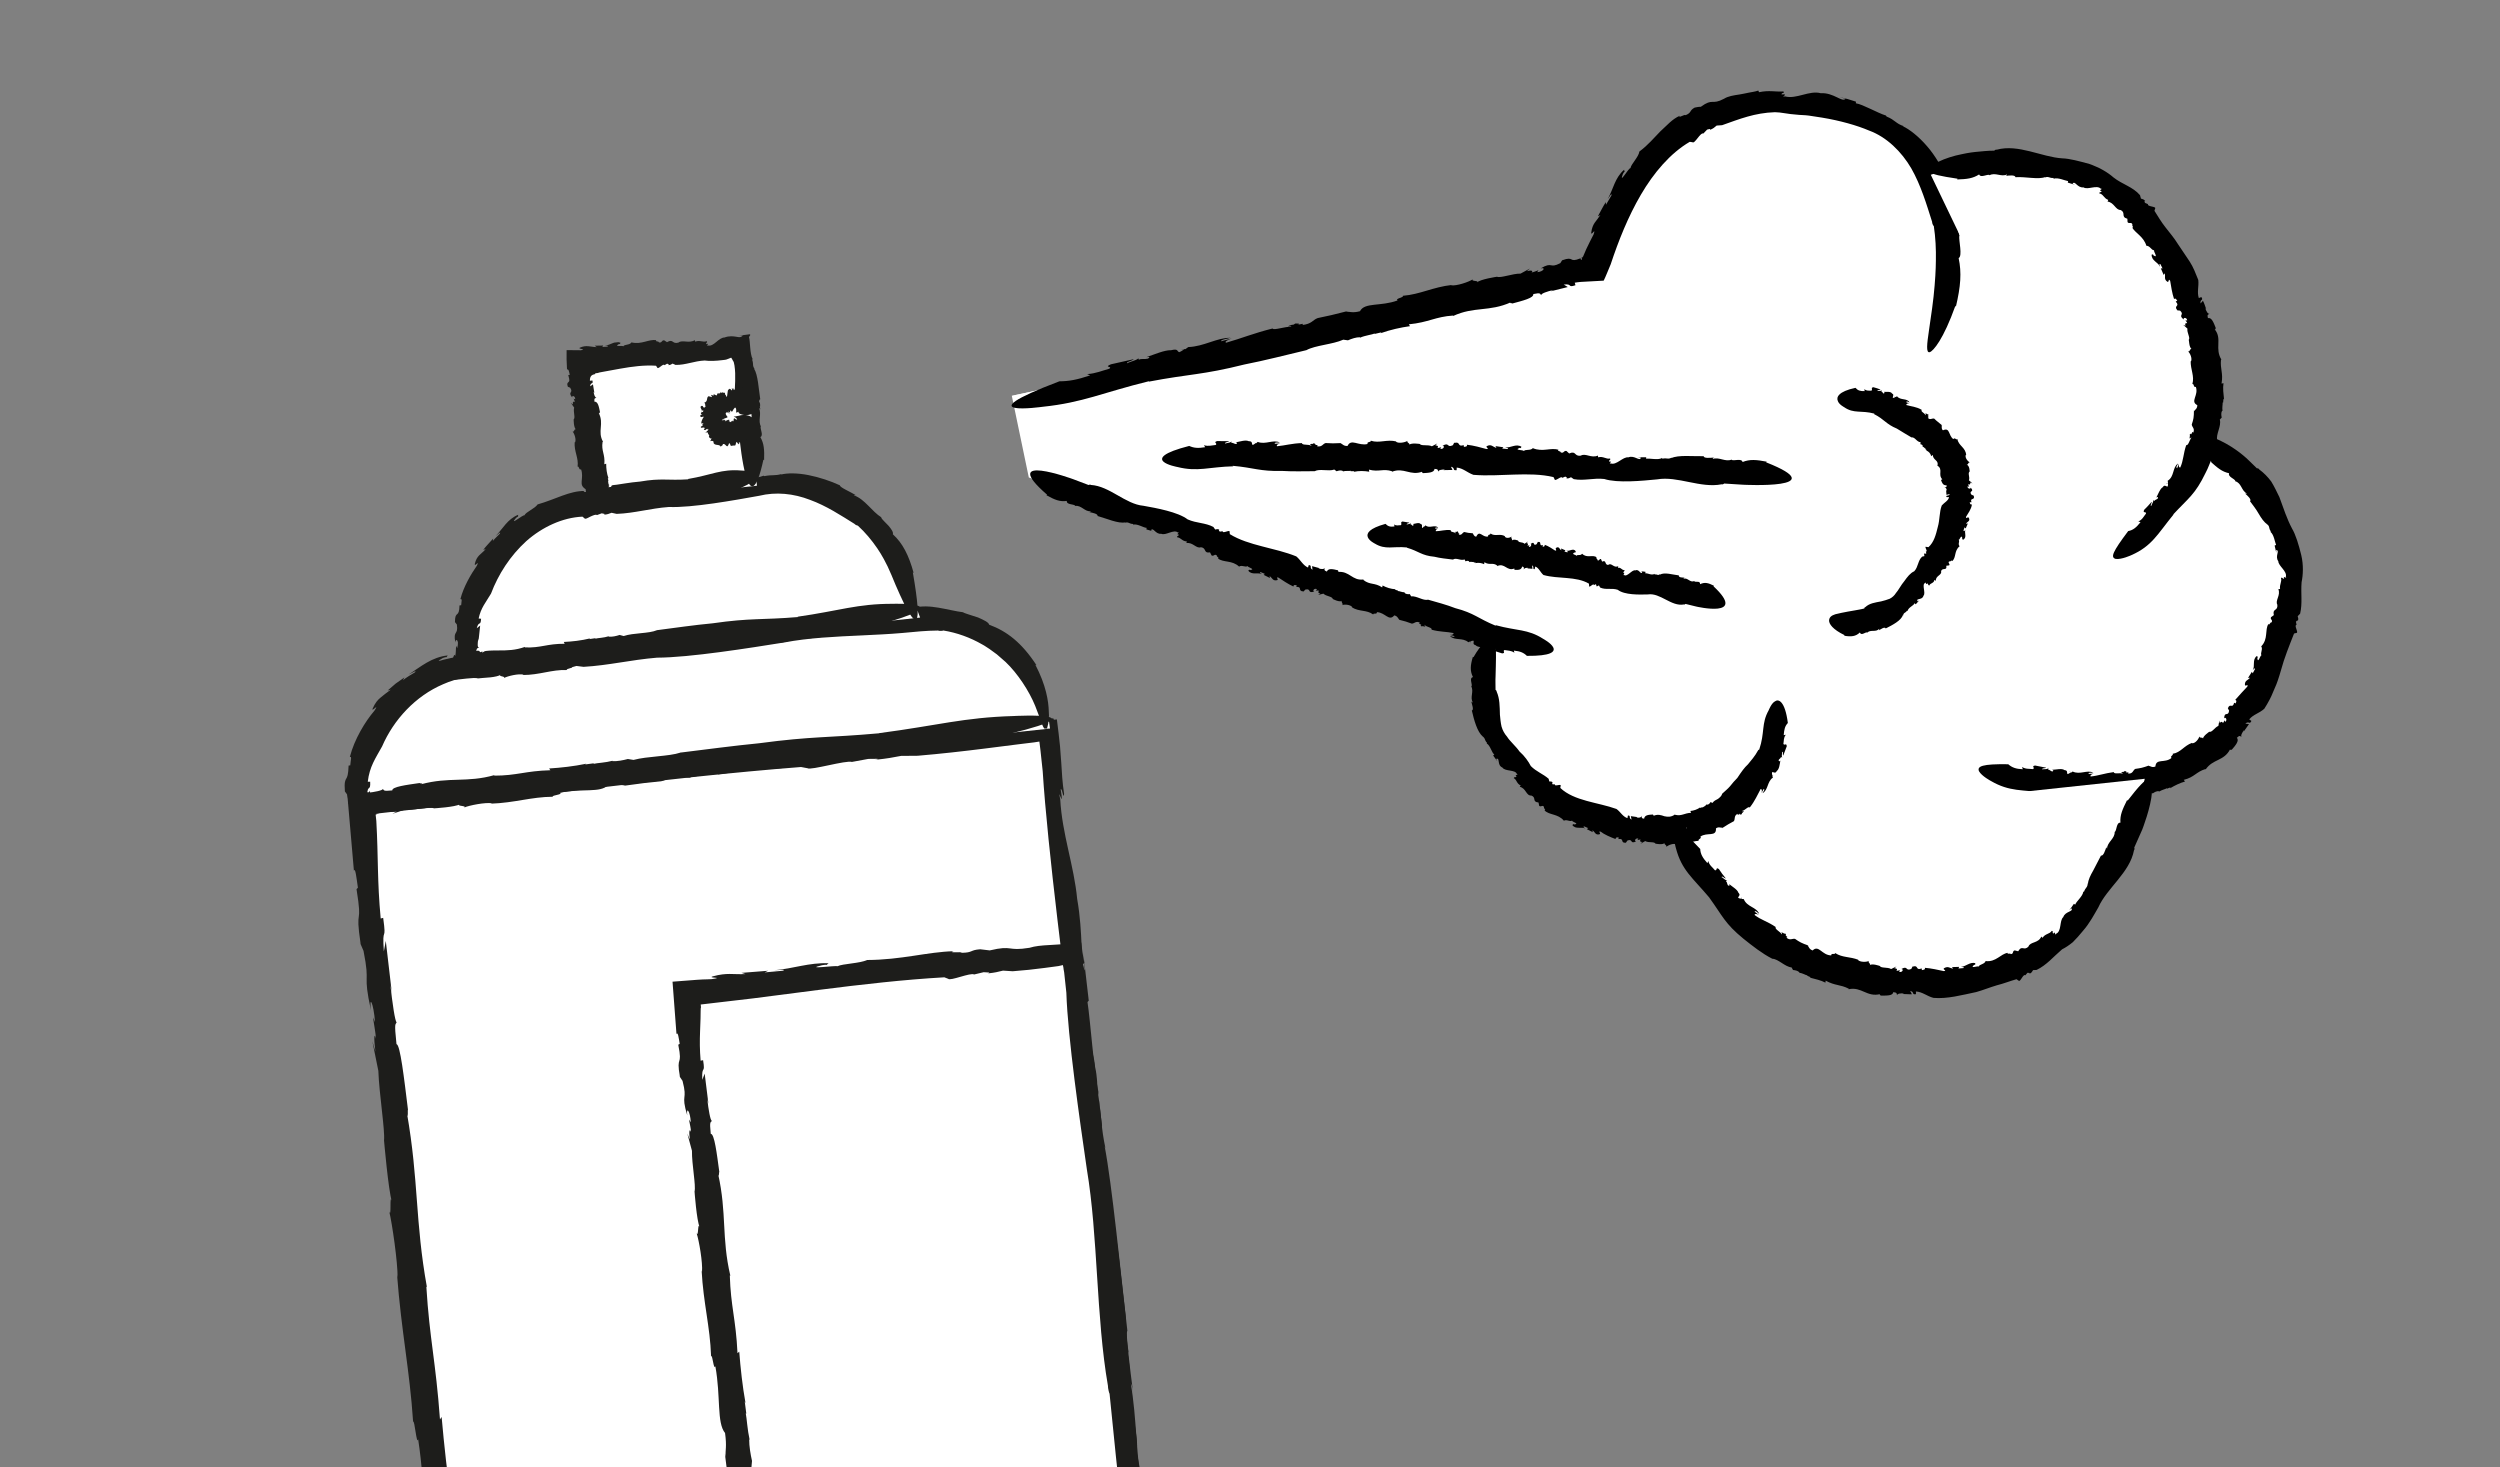
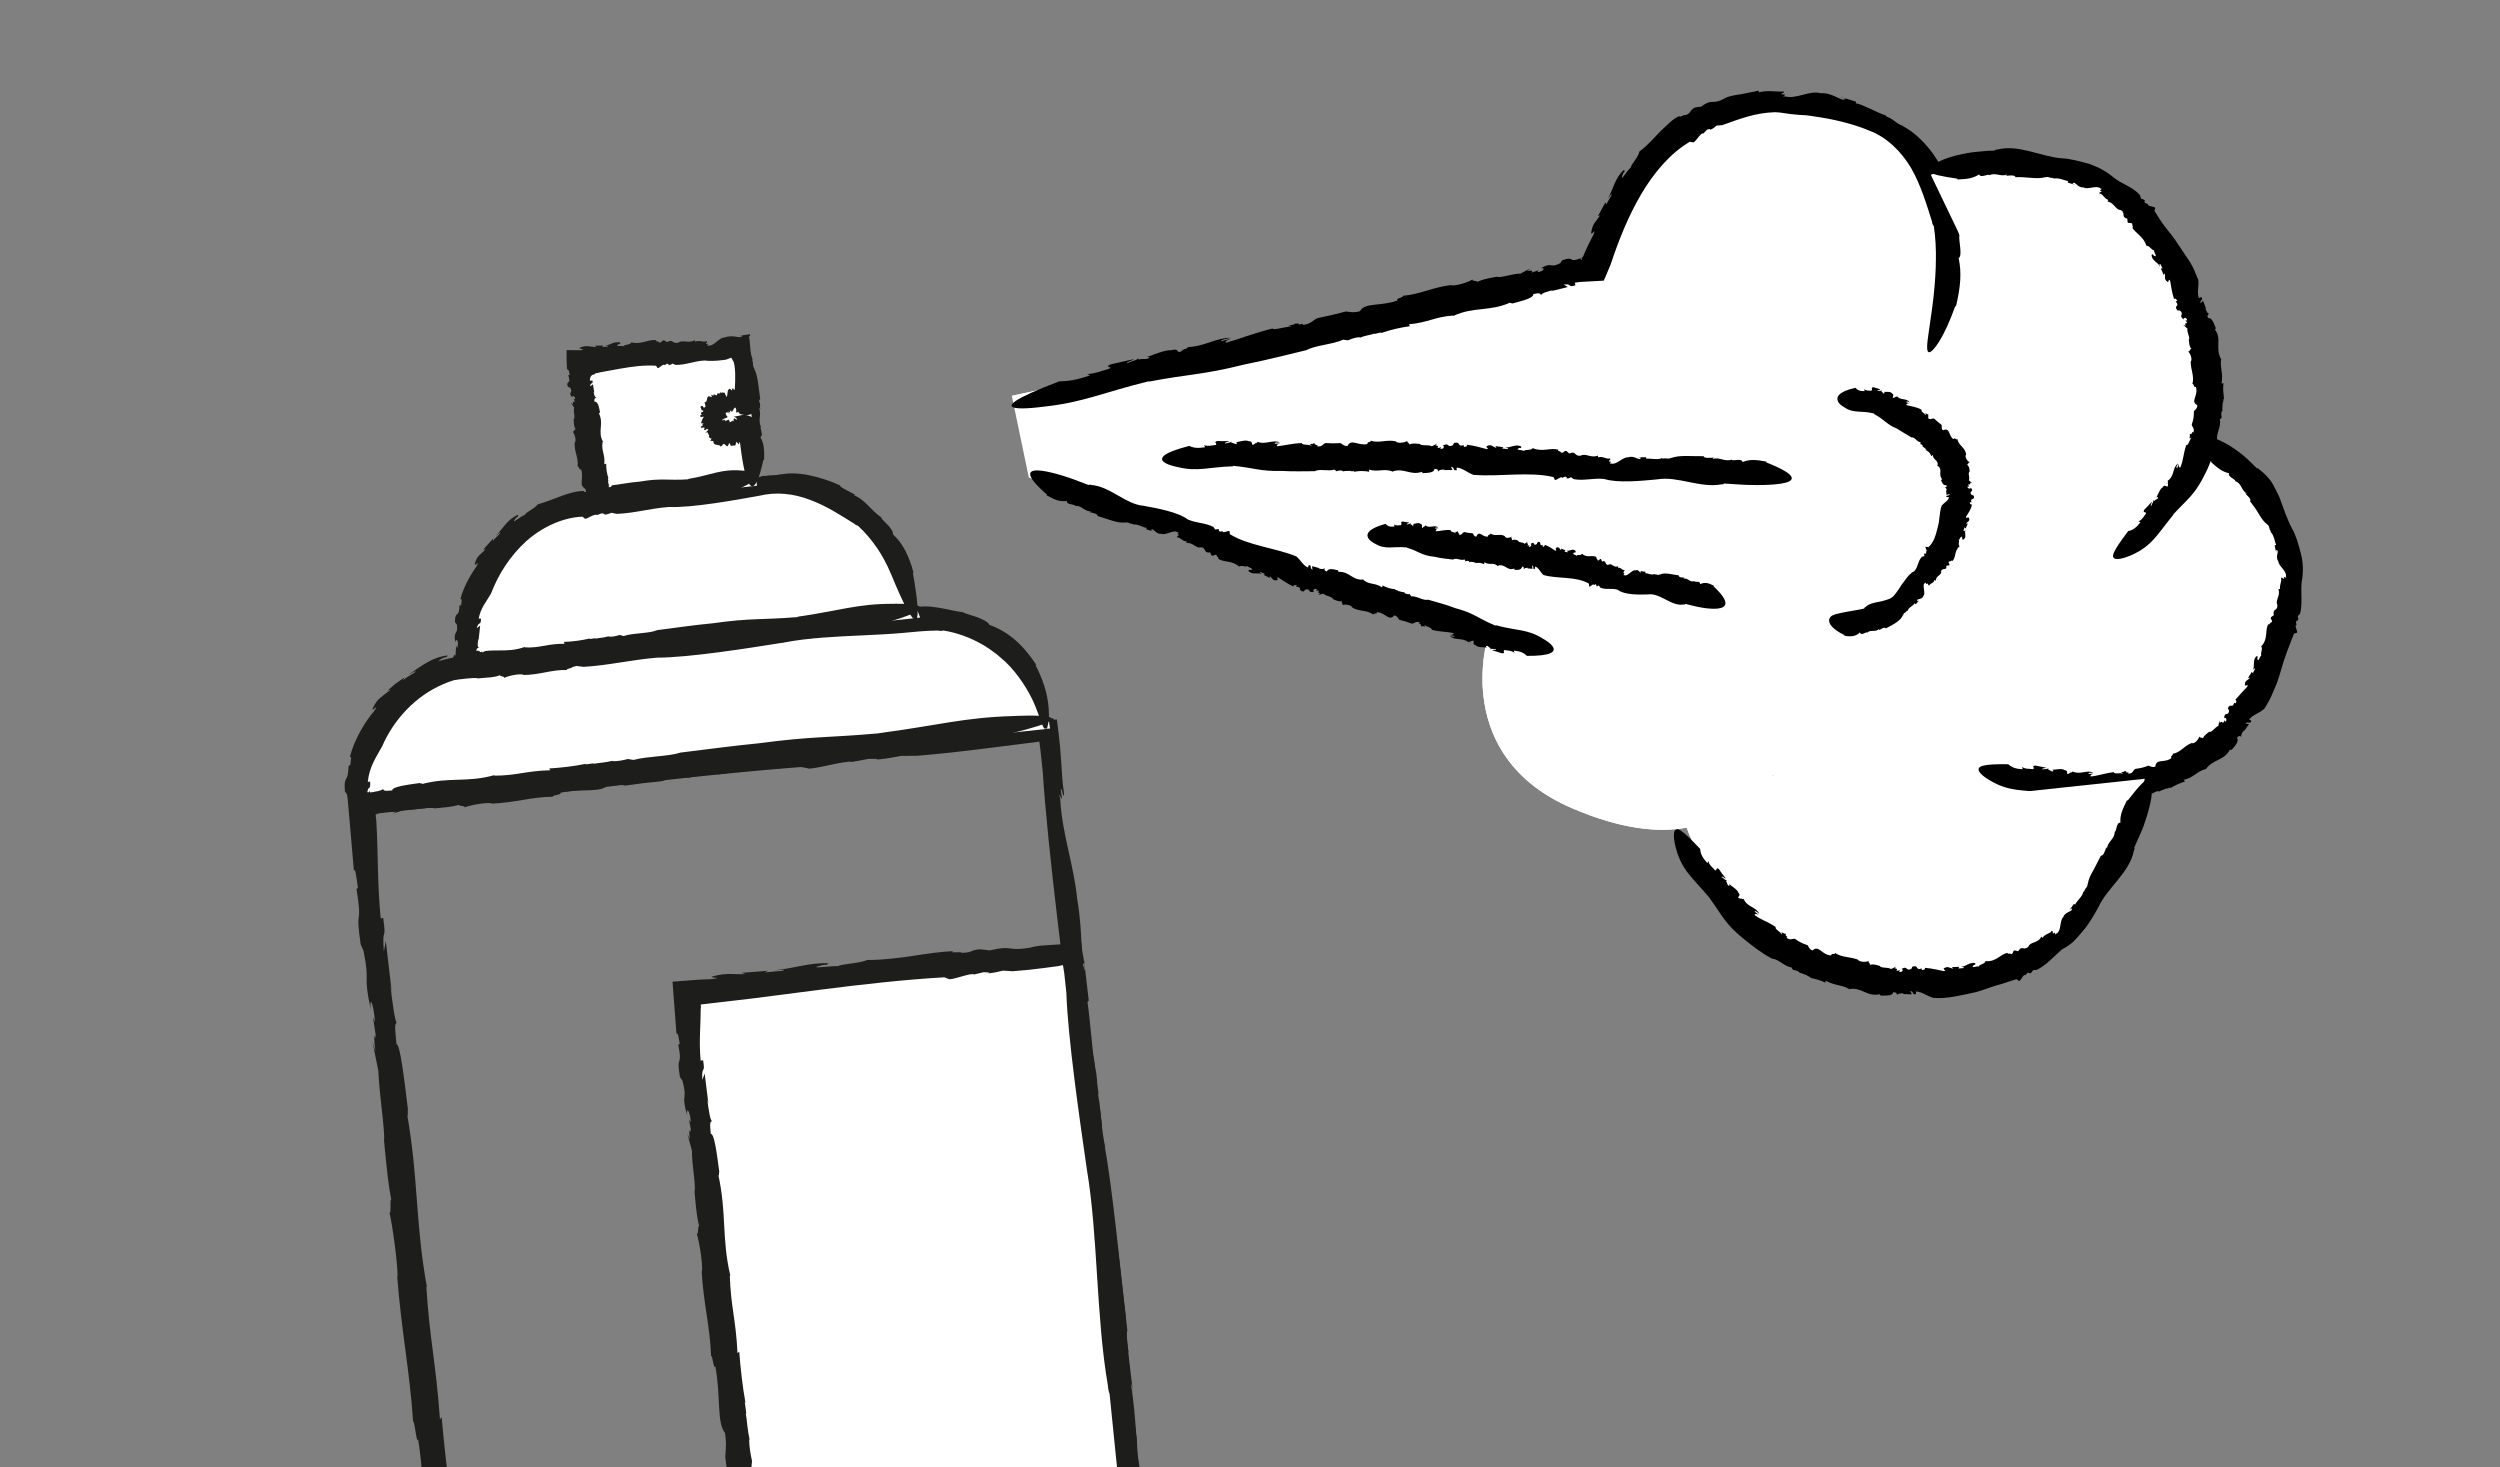
<svg xmlns="http://www.w3.org/2000/svg" width="92" height="54" viewBox="0 0 92 54" fill="none">
  <rect x="0" y="0" width="92" height="54" fill="#808080" stroke="none" />
  <g clip-path="url(#clip0_2_278)">
    <g clip-path="url(#clip1_2_278)">
-       <path d="M38.639 26.811L13.307 29.532L17.701 70.436L43.032 67.716L38.639 26.811Z" fill="white" />
      <path d="M40.428 40.202C40.431 40.23 40.434 40.257 40.441 40.28C40.435 40.224 40.433 40.206 40.428 40.202Z" fill="#1D1D1B" />
      <path d="M28.221 68.8C25.944 69.026 24.498 69.144 23.031 69.273C22.298 69.343 21.561 69.412 20.716 69.489C20.29 69.535 19.84 69.583 19.344 69.636C19.099 69.663 18.839 69.691 18.57 69.719C18.501 69.727 18.436 69.734 18.367 69.741L18.265 69.752L18.246 69.754C18.148 68.842 18.042 67.897 17.937 66.961C17.805 65.823 17.674 64.688 17.548 63.605C17.339 62.573 17.238 60.714 17.022 59.49L17.026 59.007C16.953 58.584 16.88 58.085 16.862 57.656L16.879 57.682C16.769 57.052 16.715 56.331 16.663 56.018L16.684 56.044L16.592 55.271L16.63 55.403C16.464 54.301 16.341 53.156 16.252 52.144L16.191 52.235C16.034 50.072 15.81 49.3 15.689 47.344L15.711 47.37C15.271 44.933 15.414 43.474 14.975 40.958C15.032 41.27 14.993 40.82 15.014 40.841C14.87 39.675 14.727 38.43 14.591 38.426C14.5 37.578 14.558 37.731 14.597 37.614C14.542 37.625 14.435 36.891 14.364 36.224L14.419 36.527L14.197 34.625L14.126 35.012C14.05 33.998 14.233 34.743 14.101 33.777L14.01 33.801C13.878 32.405 13.925 31.57 13.849 30.214C13.84 30.126 13.83 30.038 13.82 29.945C15.015 29.812 16.228 29.673 17.447 29.537C18.821 29.371 20.195 29.209 21.56 29.044C24.29 28.718 26.972 28.42 29.478 28.226L29.717 28.271C29.829 28.357 31.142 27.968 31.351 28.039L31.953 27.928C32.127 27.928 32.49 27.907 32.187 27.963C32.747 27.903 32.76 27.888 33.16 27.817L33.769 27.812C34.628 27.739 35.434 27.648 36.238 27.547C36.64 27.494 37.038 27.447 37.445 27.394C37.644 27.373 37.847 27.341 38.051 27.32L38.249 27.289C38.26 27.391 38.272 27.497 38.288 27.604C38.315 27.858 38.343 28.113 38.371 28.377C38.547 31.194 39.229 36.454 39.62 39.482C40.227 43.739 40.367 48.748 41.003 53.099C41.004 53.245 41.076 53.607 41.085 53.606L41.501 57.611C41.501 57.611 43.548 77.015 42.785 62.188L42.819 62.283C42.634 60.086 42.5 58.708 42.227 57.21C42.335 56.954 42.048 55.41 42.034 54.892L42.048 54.937C41.803 53.613 41.836 52.176 41.61 50.897C41.625 50.947 41.665 50.971 41.701 51.267C41.581 50.328 41.416 49.052 41.487 48.97C41.228 46.729 40.924 43.598 40.65 42.175L40.683 42.269C40.512 41.458 40.555 41.21 40.416 40.301C40.419 40.249 40.417 40.184 40.423 40.193C40.244 39.312 40.13 37.595 40.02 36.876L40.066 36.824L39.861 35.051L39.923 35.714C39.754 35.498 39.867 34.361 39.64 33.083C39.529 31.876 39.081 30.672 39.017 29.414C38.888 28.823 39.179 29.926 39.033 29.042C39.104 29.006 39.124 29.454 39.159 29.216C39.095 28.792 39.076 28.438 39.054 28.06C39.038 27.87 39.027 27.679 39.009 27.465C38.993 27.322 38.977 27.169 38.959 27.006C38.942 26.84 38.918 26.664 38.893 26.474C38.861 26.478 38.819 26.483 38.782 26.486C38.78 26.468 38.769 26.45 38.757 26.433C38.48 26.472 38.217 26.51 37.959 26.547C37.787 26.565 37.621 26.588 37.455 26.61C37.126 26.646 36.805 26.671 36.503 26.694C35.894 26.74 35.344 26.776 34.882 26.877C33.432 27.08 33.891 26.81 32.387 27.084L31.791 27.069C31.14 27.124 31.338 27.216 30.615 27.251C30.651 27.196 29.703 27.312 30.119 27.215C28.484 27.311 26.832 27.681 24.677 27.781C24.224 27.928 23.138 27.984 22.799 28.095C22.739 28.06 20.639 28.323 21.838 28.1C21.939 28.08 22.125 28.065 22.113 28.08L22.25 28.009C21.02 28.033 20.038 28.308 18.831 28.418C19.19 28.399 19.666 28.343 19.351 28.414L18.228 28.525L18.455 28.454L16.779 28.606L17.017 28.641C16.194 28.697 15.896 28.631 14.983 28.813C14.571 28.904 15.765 28.809 14.905 28.92C14.668 28.936 14.408 28.954 14.129 28.975C13.701 29.012 13.242 29.052 12.768 29.093C12.852 30.049 12.941 31.099 13.024 32.046C13.075 31.91 13.116 32.285 13.171 32.668L13.12 32.72C13.358 34.195 13.053 33.276 13.272 34.743L13.216 34.618L13.378 34.994C13.637 36.307 13.335 35.72 13.651 37.182C13.579 36.599 13.747 36.895 13.801 37.615L13.726 37.441C13.782 37.838 13.819 37.965 13.834 38.231C13.781 37.997 13.742 38.114 13.814 38.697L13.702 38.315L13.923 39.407C13.954 40.266 14.173 41.606 14.132 41.967C14.132 41.967 14.291 43.801 14.42 44.214C14.325 43.854 14.415 44.866 14.324 44.58C14.435 45.046 14.636 46.445 14.632 47.013L14.611 46.907C14.769 48.99 15.08 50.447 15.202 52.318C15.258 52.227 15.331 53.213 15.388 52.963C15.678 54.882 15.59 56.499 15.933 57.165C16.041 58.039 15.984 58.21 16.019 58.665L15.983 58.458C16.183 60.101 16.234 60.578 16.36 61.797C16.453 62.401 16.584 62.485 16.674 63.582C16.585 63.235 16.642 63.679 16.686 64.087C16.649 63.828 16.621 63.747 16.647 64.288C16.668 64.36 16.69 64.475 16.711 64.585C16.711 64.585 16.71 64.614 16.699 64.601C16.791 65.28 16.792 65.158 16.762 64.842C16.773 64.855 16.78 64.831 16.783 64.732C16.795 65.448 16.995 66.706 16.926 66.798C17.006 67.502 17.093 68.135 17.171 68.736C17.264 69.429 17.353 70.08 17.441 70.727C18.042 70.648 18.638 70.57 19.262 70.489C19.457 70.51 19.063 70.595 18.569 70.662L19.776 70.518C19.774 70.579 19.085 70.63 18.716 70.679C20.168 70.626 21.675 70.258 23.371 70.169L23.718 70.081L23.821 70.079C23.813 70.052 24.19 69.978 24.439 69.942C24.686 69.972 24.434 70.069 25.272 69.975C25.94 69.954 27.146 69.745 28.009 69.624C27.54 69.665 27.69 69.621 27.887 69.577C28.304 69.532 28.55 69.557 28.872 69.499L28.922 69.569C28.747 69.517 30.007 69.377 30.157 69.333C30.399 69.363 29.514 69.449 29.411 69.502C31.088 69.317 30.25 69.412 31.926 69.222C32.815 69.071 31.757 69.17 32.176 69.06C32.962 68.961 33.731 68.827 34.639 68.772L34.344 68.738C35.822 68.528 36.712 68.441 37.72 68.399C48.719 66.683 39.973 67.425 39.973 67.425C35.607 67.749 33.38 68.18 28.205 68.788L28.221 68.8Z" fill="#1D1D1B" />
      <path d="M38.639 26.811L13.307 29.532C13.038 27.02 14.853 24.768 17.364 24.498L33.605 22.754C36.116 22.484 38.369 24.3 38.639 26.811Z" fill="white" />
      <path d="M30.715 28.004L30.568 27.992C30.568 27.992 30.608 28.011 30.715 28.004Z" fill="#1D1D1B" />
      <path d="M25.043 27.695L25.052 27.694C25.052 27.694 25.075 27.691 25.089 27.685L25.042 27.69L25.043 27.695Z" fill="#1D1D1B" />
      <path d="M32.362 26.984C30.441 27.157 29.918 27.087 27.931 27.352C26.98 27.445 25.973 27.581 25.043 27.695C24.613 27.84 23.824 27.826 23.314 27.965L23.105 27.931C22.927 27.979 22.72 28.019 22.537 28.011L22.544 27.996C22.28 28.067 21.976 28.076 21.844 28.109L21.851 28.089L21.528 28.133L21.581 28.104C21.118 28.201 20.636 28.253 20.208 28.28L20.253 28.345C19.336 28.369 19.018 28.544 18.188 28.544L18.195 28.524C17.176 28.812 16.547 28.579 15.494 28.861C15.626 28.823 15.435 28.835 15.443 28.815C14.953 28.886 14.426 28.952 14.436 29.087C14.079 29.126 14.14 29.077 14.088 29.031C14.094 29.087 13.786 29.148 13.508 29.177L13.636 29.14L13.436 29.162L13.335 29.182L13.284 29.188L13.271 29.189L13.266 29.189C13.184 29.123 13.989 29.773 13.646 29.496L13.643 29.472L13.613 29.101L13.512 29.252C13.524 28.848 13.641 29.149 13.623 28.767L13.534 28.767C13.601 28.207 13.813 27.917 14.061 27.468C14.485 26.49 15.282 25.617 16.308 25.179C16.823 24.95 17.344 24.871 17.952 24.815C18.535 24.752 19.112 24.709 19.663 24.687L19.767 24.746C19.82 24.839 20.358 24.533 20.452 24.617L20.702 24.543C20.778 24.553 20.928 24.556 20.805 24.593C21.042 24.567 21.045 24.553 21.213 24.507L21.475 24.54C22.416 24.485 23.196 24.284 24.18 24.202C25.375 24.2 27.587 23.846 28.859 23.643C29.75 23.473 30.729 23.428 31.718 23.383C32.212 23.358 32.707 23.338 33.19 23.295C33.7 23.245 34.09 23.208 34.516 23.204C34.57 23.227 34.709 23.216 34.712 23.202C35.218 23.284 35.706 23.461 36.15 23.718C36.15 23.718 36.255 23.772 36.412 23.882C36.488 23.939 36.584 24.004 36.686 24.082C36.784 24.165 36.893 24.262 37.007 24.362C37.45 24.783 37.871 25.427 38.094 25.974C38.203 26.249 38.29 26.488 38.344 26.646C38.376 26.727 38.406 26.785 38.437 26.814C38.503 26.812 38.563 26.81 38.638 26.806C38.745 26.795 38.494 26.822 38.518 26.82L38.522 26.819L38.529 26.799C38.533 26.79 38.541 26.775 38.544 26.76C38.554 26.727 38.564 26.688 38.573 26.635C38.585 26.531 38.616 26.382 38.596 26.192C38.587 25.804 38.495 25.214 38.1 24.46L38.145 24.483C37.595 23.642 37.049 23.228 36.4 22.988C36.386 22.901 36.198 22.813 35.992 22.723C35.778 22.652 35.551 22.587 35.442 22.538L35.466 22.535C34.862 22.459 34.217 22.21 33.624 22.367C33.647 22.356 33.656 22.317 33.791 22.307C33.355 22.35 32.846 22.451 32.8 22.372C31.857 22.492 30.533 22.601 29.943 22.786L29.982 22.759C29.648 22.879 29.539 22.82 29.154 22.904C29.13 22.897 29.107 22.895 29.111 22.89C28.744 23.014 28.014 23.022 27.716 23.086L27.692 23.038L26.943 23.132L27.222 23.111C27.14 23.265 26.648 23.084 26.115 23.23C25.603 23.267 25.118 23.637 24.582 23.625C24.339 23.716 24.793 23.494 24.424 23.585C24.402 23.513 24.595 23.52 24.491 23.47C24.124 23.547 23.876 23.461 23.427 23.556L23.402 23.503C22.821 23.673 22.273 23.549 21.89 23.689C21.283 23.801 21.459 23.562 20.836 23.741L20.577 23.689C20.302 23.705 20.393 23.807 20.083 23.799C20.096 23.746 19.694 23.803 19.869 23.732C19.175 23.727 18.491 23.993 17.574 23.96C17.403 24.068 16.889 24.085 16.751 24.194C16.735 24.177 16.493 24.24 16.319 24.278C16.152 24.333 16.046 24.354 16.298 24.214C16.343 24.195 16.425 24.173 16.427 24.191L16.476 24.12C15.883 24.184 15.497 24.525 15.028 24.829C15.18 24.756 15.368 24.633 15.263 24.747C15.113 24.834 14.964 24.925 14.825 25.033L14.884 24.929L14.562 25.155L14.262 25.413L14.38 25.381C14.224 25.496 14.12 25.573 14.012 25.665C13.904 25.751 13.808 25.86 13.718 26.066C13.639 26.253 13.996 25.821 13.775 26.159C13.445 26.541 13.035 27.213 12.874 27.858C12.959 27.816 12.902 27.982 12.889 28.166L12.829 28.172C12.815 28.53 12.779 28.586 12.744 28.65C12.708 28.71 12.664 28.776 12.692 29.125L12.648 29.064L12.78 29.246C12.815 29.402 12.83 29.499 12.829 29.569L12.83 29.583C13.061 29.769 12.312 29.17 13.348 30.001L13.353 30L13.376 29.998L13.414 30.003L13.481 30.015C13.567 30.029 13.662 30.042 13.964 29.93C13.72 29.966 13.835 29.817 14.139 29.808L14.066 29.872C14.231 29.84 14.284 29.811 14.397 29.813C14.298 29.852 14.354 29.898 14.599 29.862L14.44 29.949L14.892 29.798C15.26 29.819 15.817 29.684 15.974 29.747C15.974 29.747 16.752 29.701 16.919 29.599C16.772 29.671 17.195 29.644 17.081 29.717C17.274 29.635 17.862 29.521 18.105 29.56L18.06 29.575C18.942 29.545 19.547 29.326 20.343 29.32C20.299 29.259 20.72 29.247 20.609 29.174C21.41 29.004 22.11 29.191 22.373 28.891C22.742 28.837 22.82 28.904 23.011 28.897L22.925 28.921C23.613 28.823 23.817 28.802 24.331 28.751C24.583 28.696 24.612 28.571 25.074 28.549C24.931 28.616 25.115 28.587 25.291 28.568C25.181 28.589 25.151 28.611 25.381 28.619C25.412 28.602 25.458 28.588 25.503 28.573C25.503 28.573 25.513 28.577 25.509 28.587C25.794 28.538 25.742 28.529 25.607 28.539C25.611 28.529 25.605 28.52 25.557 28.512C25.861 28.544 26.387 28.422 26.432 28.497C27.292 28.386 27.903 28.231 28.618 28.122C28.701 28.155 28.539 28.215 28.332 28.251L28.84 28.182C28.847 28.242 28.552 28.251 28.396 28.277C29.014 28.314 29.636 28.041 30.359 28.057L30.502 27.99L30.545 27.994C30.542 27.967 30.696 27.917 30.801 27.897C30.909 27.941 30.806 28.023 31.162 27.98C31.445 28.001 31.951 27.867 32.314 27.8C32.119 27.811 32.176 27.777 32.261 27.744C32.438 27.726 32.545 27.766 32.677 27.728L32.703 27.8C32.626 27.738 33.154 27.677 33.216 27.642C33.324 27.687 32.948 27.718 32.906 27.764C33.614 27.684 33.258 27.727 33.966 27.641C34.335 27.545 33.889 27.579 34.062 27.495C34.395 27.445 34.714 27.359 35.098 27.36L34.971 27.308C35.591 27.19 35.967 27.159 36.395 27.179C41 26.15 37.3 26.35 37.3 26.35C35.45 26.404 34.525 26.695 32.343 26.981L32.362 26.984Z" fill="#1D1D1B" />
      <path d="M33.855 22.727L17.119 24.525L17.391 22.649C17.704 20.464 19.459 18.776 21.655 18.54L28.156 17.841C30.348 17.606 32.425 18.887 33.196 20.951L33.86 22.727L33.855 22.727Z" fill="white" />
      <path d="M28.234 23.673L28.129 23.656C28.129 23.656 28.159 23.676 28.234 23.673Z" fill="#1D1D1B" />
      <path d="M28.109 17.495C28.109 17.495 28.123 17.493 28.132 17.488C28.113 17.49 28.109 17.49 28.109 17.495Z" fill="#1D1D1B" />
      <path d="M24.175 23.19L24.18 23.19C24.18 23.19 24.198 23.188 24.207 23.182L24.174 23.186L24.175 23.19Z" fill="#1D1D1B" />
      <path d="M29.381 22.706C28.016 22.82 27.641 22.734 26.229 22.937C25.551 23 24.836 23.105 24.179 23.19C23.875 23.321 23.313 23.283 22.951 23.406L22.802 23.366C22.675 23.408 22.529 23.442 22.396 23.428L22.404 23.413C22.218 23.475 21.998 23.476 21.907 23.504L21.915 23.485L21.684 23.519L21.723 23.491C21.394 23.573 21.052 23.61 20.748 23.624L20.779 23.691C20.127 23.686 19.906 23.85 19.312 23.825L19.32 23.805C18.963 23.933 18.668 23.936 18.368 23.936C18.218 23.938 18.068 23.935 17.91 23.952C17.818 23.962 17.828 23.97 17.731 24.028C17.77 24 17.741 23.994 17.758 23.973C17.726 23.981 17.699 23.994 17.667 24.002C17.654 23.966 17.626 23.922 17.526 23.956C17.546 23.832 17.586 23.851 17.64 23.831C17.612 23.834 17.591 23.813 17.582 23.776C17.575 23.707 17.586 23.593 17.599 23.498L17.609 23.591L17.67 23.022L17.544 23.12C17.621 22.826 17.688 23.062 17.704 22.77L17.614 22.761C17.698 22.363 17.878 22.17 18.069 21.845C18.339 21.131 18.776 20.452 19.366 19.915C19.956 19.392 20.706 19.045 21.434 19.013L21.506 19.071C21.53 19.12 21.614 19.069 21.716 19.016C21.823 18.967 21.935 18.917 21.967 18.956L22.143 18.89C22.196 18.903 22.304 18.91 22.219 18.943C22.386 18.925 22.389 18.911 22.506 18.87L22.693 18.911C23.361 18.886 23.914 18.709 24.616 18.657C25.468 18.692 27.036 18.407 27.937 18.245C28.553 18.094 29.203 18.16 29.809 18.395C30.414 18.616 30.939 18.963 31.446 19.279C31.468 19.314 31.566 19.35 31.57 19.345C31.84 19.592 32.077 19.876 32.283 20.177C32.283 20.177 32.477 20.452 32.664 20.844C32.754 21.032 32.856 21.278 32.957 21.525C33.063 21.767 33.169 22.009 33.27 22.213C33.676 23.027 33.981 23.29 33.592 21.063L33.622 21.084C33.445 20.437 33.219 19.988 32.856 19.661C32.886 19.593 32.802 19.47 32.7 19.35C32.594 19.235 32.465 19.122 32.424 19.047L32.443 19.045C32.076 18.817 31.836 18.374 31.422 18.227C31.441 18.224 31.466 18.198 31.552 18.255C31.285 18.091 30.899 17.936 30.909 17.86C30.574 17.704 30.151 17.562 29.748 17.483C29.346 17.404 28.967 17.403 28.734 17.465L28.765 17.443C28.501 17.518 28.42 17.462 28.131 17.521C28.111 17.513 28.092 17.506 28.096 17.506C27.837 17.618 27.32 17.603 27.105 17.659L27.086 17.61L26.555 17.681L26.755 17.669C26.701 17.82 26.342 17.624 25.967 17.753C25.604 17.773 25.267 18.128 24.884 18.099C24.71 18.183 25.03 17.976 24.767 18.055C24.75 17.982 24.887 17.996 24.811 17.943C24.551 18.008 24.372 17.915 24.053 17.996L24.033 17.942C23.623 18.094 23.228 17.954 22.956 18.081C22.525 18.174 22.645 17.941 22.203 18.101L22.019 18.041C21.823 18.048 21.89 18.154 21.673 18.135C21.686 18.082 21.382 18.133 21.511 18.068C20.957 18.062 20.465 18.367 19.783 18.563C19.687 18.714 19.353 18.838 19.297 18.966C19.25 18.929 18.722 19.38 18.984 19.066C19.009 19.039 19.057 19.002 19.063 19.02L19.069 18.944C18.674 19.104 18.514 19.444 18.239 19.727C18.335 19.655 18.439 19.537 18.394 19.64C18.31 19.729 18.215 19.809 18.137 19.907L18.151 19.816C18.03 19.956 17.894 20.087 17.783 20.235L17.874 20.207C17.699 20.408 17.547 20.434 17.473 20.751C17.446 20.895 17.669 20.571 17.546 20.823C17.339 21.117 17.057 21.593 16.942 22.05C17.019 22.023 16.98 22.145 16.971 22.272L16.91 22.279C16.898 22.772 16.745 22.442 16.742 22.892L16.709 22.849L16.813 22.983C16.871 23.394 16.665 23.177 16.757 23.64C16.766 23.55 16.797 23.537 16.824 23.567C16.835 23.585 16.848 23.612 16.852 23.649C16.856 23.691 16.846 23.776 16.826 23.853L16.784 23.764C16.768 23.962 16.783 24.017 16.75 24.147C16.739 24.041 16.676 24.108 16.638 24.408L16.59 24.23C16.597 24.421 16.606 24.589 16.622 24.747C16.6 24.838 16.577 24.934 16.56 25.035C16.96 25.006 17.456 24.915 17.593 24.966C17.593 24.966 17.811 24.942 18.043 24.927C18.196 24.91 18.361 24.879 18.422 24.83C18.317 24.898 18.625 24.883 18.543 24.953C18.68 24.877 19.092 24.781 19.27 24.828L19.239 24.841C19.866 24.839 20.295 24.638 20.859 24.657C20.829 24.595 21.125 24.596 21.041 24.52C21.612 24.375 22.112 24.584 22.292 24.292C22.554 24.25 22.609 24.319 22.745 24.319L22.681 24.34C23.17 24.264 23.314 24.248 23.68 24.214C23.858 24.166 23.877 24.043 24.205 24.035C24.104 24.098 24.237 24.074 24.357 24.061C24.28 24.079 24.258 24.1 24.424 24.115C24.446 24.099 24.477 24.086 24.509 24.073C24.509 24.073 24.518 24.077 24.51 24.087C24.712 24.047 24.673 24.037 24.58 24.042C24.584 24.032 24.578 24.023 24.544 24.013C24.764 24.055 25.133 23.95 25.169 24.026C25.779 23.941 26.209 23.806 26.716 23.719C26.776 23.755 26.664 23.809 26.517 23.839L26.878 23.786C26.884 23.846 26.673 23.845 26.563 23.866C27.005 23.922 27.441 23.669 27.956 23.707L28.058 23.645L28.091 23.651C28.088 23.623 28.196 23.579 28.269 23.561C28.344 23.61 28.278 23.687 28.527 23.655C28.732 23.685 29.085 23.567 29.341 23.512C29.201 23.517 29.245 23.485 29.303 23.455C29.428 23.442 29.507 23.485 29.598 23.451L29.619 23.524C29.561 23.46 29.94 23.415 29.984 23.382C30.059 23.43 29.794 23.449 29.766 23.494C30.266 23.436 30.016 23.468 30.52 23.404C30.783 23.32 30.462 23.34 30.585 23.261C30.82 23.222 31.046 23.146 31.319 23.159L31.224 23.103C31.663 23.005 31.928 22.986 32.236 23.018C35.493 22.134 32.859 22.22 32.859 22.22C31.541 22.216 30.885 22.479 29.343 22.696L29.381 22.706Z" fill="#1D1D1B" />
      <path d="M27.297 12.684L21.394 13.318L21.952 18.508L27.855 17.874L27.297 12.684Z" fill="white" />
      <path d="M24.726 18.547L24.667 18.525C24.667 18.525 24.684 18.547 24.726 18.547Z" fill="#1D1D1B" />
      <path d="M27.705 13.207C27.705 13.207 27.707 13.222 27.712 13.226C27.71 13.212 27.71 13.207 27.705 13.207Z" fill="#1D1D1B" />
      <path d="M22.511 17.867L22.516 17.861L22.511 17.867Z" fill="#1D1D1B" />
      <path d="M25.327 17.639C24.559 17.689 24.346 17.585 23.559 17.721C23.369 17.737 23.175 17.762 22.981 17.793L22.695 17.837L22.552 17.853L22.516 17.866L22.511 17.867C22.487 17.949 22.45 17.911 22.415 17.928C22.414 17.924 22.4 17.921 22.382 17.932C22.399 17.911 22.415 17.891 22.432 17.875C22.405 17.887 22.385 17.875 22.411 17.849L22.425 17.848C22.425 17.848 22.399 17.832 22.394 17.823C22.39 17.786 22.384 17.735 22.373 17.713L22.391 17.711L22.368 17.587L22.394 17.607C22.328 17.427 22.307 17.237 22.308 17.064L22.239 17.085C22.275 16.715 22.122 16.601 22.175 16.262L22.193 16.26C21.973 15.871 22.244 15.603 22.032 15.195C22.061 15.243 22.062 15.168 22.081 15.171C22.041 14.978 22.01 14.771 21.875 14.781C21.859 14.637 21.904 14.66 21.953 14.636C21.898 14.642 21.856 14.52 21.845 14.414L21.873 14.462L21.821 14.144L21.716 14.216C21.73 14.046 21.846 14.16 21.8 14.001L21.708 14.011C21.703 13.787 21.838 13.786 21.906 13.765L21.903 13.737C21.94 13.733 21.964 13.73 21.996 13.727L22.041 13.713C22.041 13.713 22.05 13.707 22.128 13.694C22.354 13.651 22.588 13.612 22.813 13.569C23.269 13.487 23.717 13.43 24.142 13.459L24.186 13.525C24.215 13.62 24.412 13.35 24.454 13.44L24.551 13.382C24.581 13.398 24.643 13.41 24.594 13.439C24.687 13.429 24.69 13.414 24.752 13.38L24.86 13.429C25.236 13.435 25.539 13.286 25.93 13.267C26.112 13.294 26.345 13.283 26.59 13.252C26.757 13.235 26.728 13.228 26.778 13.213L26.908 13.162C26.93 13.192 26.954 13.237 26.978 13.286C27.017 13.305 27.049 13.555 27.054 13.732C27.06 13.924 27.053 14.121 27.042 14.319C27.023 14.715 27.01 15.11 27.132 15.467C27.121 15.492 27.16 15.549 27.169 15.548L27.227 16.221C27.227 16.221 27.539 19.473 28.094 16.915L28.119 16.931C28.131 16.56 28.12 16.327 27.981 16.084C28.111 16.028 27.963 15.781 27.995 15.689L28.005 15.697C27.88 15.486 28.04 15.229 27.928 15.021C27.938 15.029 27.976 15.03 27.986 15.08C27.951 14.925 27.9 14.715 27.977 14.692C27.918 14.319 27.895 13.792 27.748 13.564L27.773 13.58C27.674 13.445 27.742 13.419 27.681 13.243C27.689 13.228 27.691 13.209 27.696 13.213C27.59 13.009 27.612 12.557 27.562 12.403L27.607 12.337L27.603 12.3L27.173 12.355L27.336 12.347C27.26 12.426 27.203 12.413 27.093 12.392C26.992 12.375 26.831 12.355 26.664 12.419C26.431 12.426 26.279 12.761 26.054 12.715C25.959 12.79 26.131 12.599 25.988 12.666C25.975 12.592 26.052 12.612 26.009 12.556C25.864 12.608 25.76 12.507 25.584 12.573L25.569 12.518C25.344 12.65 25.116 12.492 24.969 12.606C24.728 12.679 24.788 12.452 24.546 12.591L24.44 12.523C24.332 12.52 24.372 12.628 24.247 12.6C24.25 12.547 24.09 12.579 24.154 12.52C23.872 12.471 23.614 12.691 23.239 12.6C23.171 12.706 22.983 12.665 22.936 12.745C22.922 12.704 22.574 12.779 22.768 12.665C22.785 12.653 22.814 12.655 22.815 12.669L22.832 12.611C22.617 12.526 22.468 12.711 22.262 12.714C22.324 12.726 22.403 12.713 22.356 12.756L22.165 12.767L22.197 12.716L22.056 12.718C22 12.719 21.986 12.716 21.883 12.722L21.959 12.775C21.724 12.767 21.575 12.685 21.338 12.795C21.25 12.851 21.611 12.845 21.376 12.889C21.226 12.886 21.039 12.888 20.851 12.884C20.846 13.096 20.849 13.349 20.866 13.595C20.93 13.574 20.942 13.686 20.968 13.795L20.912 13.801C20.98 14.042 20.946 14.027 20.917 14.063C20.887 14.09 20.852 14.117 20.898 14.234L20.853 14.215L20.981 14.267C21.12 14.477 20.873 14.401 21.057 14.629C21.037 14.533 21.177 14.57 21.167 14.693L21.108 14.666C21.129 14.729 21.154 14.75 21.145 14.798C21.113 14.759 21.064 14.783 21.084 14.884L21.008 14.827L21.13 15.001C21.085 15.151 21.184 15.37 21.111 15.434C21.111 15.434 21.107 15.744 21.197 15.805C21.135 15.751 21.135 15.919 21.07 15.879C21.138 15.952 21.215 16.183 21.16 16.282L21.148 16.265C21.121 16.619 21.3 16.848 21.255 17.172C21.319 17.151 21.304 17.317 21.383 17.271C21.442 17.428 21.416 17.581 21.406 17.704C21.396 17.832 21.41 17.91 21.551 18.003C21.588 18.219 21.521 18.292 21.521 18.427L21.502 18.378C21.544 18.636 21.564 18.784 21.581 18.937C21.683 18.926 21.78 18.915 21.919 18.9C22.101 18.853 22.167 18.724 22.42 18.725C22.328 18.786 22.439 18.765 22.545 18.753C22.481 18.77 22.456 18.791 22.598 18.809C22.615 18.793 22.628 18.782 22.65 18.77C22.65 18.77 22.651 18.775 22.652 18.784C22.765 18.753 22.741 18.742 22.689 18.743C22.688 18.733 22.687 18.724 22.667 18.712C22.795 18.764 22.996 18.677 23.019 18.754C23.36 18.699 23.596 18.584 23.88 18.521C23.916 18.559 23.856 18.608 23.774 18.631L23.977 18.595C23.983 18.655 23.865 18.645 23.801 18.661C24.053 18.737 24.286 18.506 24.578 18.568L24.633 18.51L24.652 18.518C24.649 18.49 24.711 18.451 24.752 18.437C24.799 18.488 24.765 18.562 24.904 18.542C25.02 18.581 25.216 18.481 25.356 18.437C25.276 18.437 25.301 18.406 25.331 18.379C25.401 18.372 25.448 18.418 25.497 18.39L25.504 18.464C25.478 18.396 25.686 18.369 25.711 18.338C25.759 18.39 25.61 18.396 25.596 18.44C25.878 18.405 25.735 18.425 26.016 18.385C26.159 18.314 25.981 18.319 26.048 18.246C26.181 18.218 26.301 18.153 26.458 18.178L26.405 18.119C26.649 18.041 26.799 18.034 26.973 18.081C28.765 17.354 27.284 17.316 27.284 17.316C26.541 17.251 26.186 17.481 25.321 17.626L25.327 17.639Z" fill="#1D1D1B" />
      <path d="M27.055 16.015C27.426 15.975 27.695 15.642 27.655 15.271C27.615 14.899 27.282 14.631 26.911 14.671C26.54 14.711 26.271 15.044 26.311 15.415C26.351 15.786 26.684 16.054 27.055 16.015Z" fill="white" />
      <path d="M27.699 16.063L27.669 16.056C27.669 16.056 27.69 16.069 27.699 16.063Z" fill="#1D1D1B" />
      <path d="M27.129 15.44C27.075 15.455 26.994 15.356 27.013 15.4C27.003 15.397 27.006 15.425 26.998 15.44C27.004 15.537 26.984 15.441 26.975 15.526L26.969 15.471C26.972 15.499 26.964 15.518 26.966 15.485L26.964 15.471C26.959 15.509 26.956 15.486 26.949 15.506L26.948 15.492L26.954 15.468C26.936 15.512 26.926 15.508 26.923 15.485L26.897 15.549C26.913 15.472 26.836 15.588 26.864 15.501L26.872 15.486C26.735 15.604 26.93 15.377 26.791 15.476C26.809 15.465 26.817 15.454 26.83 15.444C26.807 15.446 26.792 15.443 26.677 15.507C26.671 15.493 26.707 15.476 26.751 15.452C26.698 15.481 26.674 15.479 26.664 15.471L26.687 15.468C26.687 15.468 26.667 15.452 26.657 15.448L26.558 15.491C26.579 15.461 26.684 15.44 26.651 15.435L26.565 15.463C26.575 15.429 26.706 15.382 26.769 15.361C26.785 15.331 26.736 15.308 26.716 15.259C26.693 15.214 26.705 15.157 26.788 15.181L26.843 15.222C26.921 15.284 26.738 15.116 26.81 15.174L26.783 15.135C26.783 15.135 26.813 15.155 26.829 15.176C26.839 15.175 26.828 15.162 26.806 15.137L26.853 15.179C26.893 15.207 26.844 15.095 26.887 15.105C26.955 15.214 26.956 15.092 27.02 15.029C27.064 14.959 27.095 15.035 27.093 15.097C27.095 15.167 27.067 15.212 27.142 15.166C27.134 15.177 27.16 15.16 27.169 15.149C27.175 15.163 27.181 15.181 27.187 15.194C27.187 15.194 27.206 15.234 27.307 15.256C27.355 15.27 27.431 15.285 27.542 15.269C27.648 15.248 27.811 15.197 27.949 14.958L27.973 14.955C27.983 14.832 27.951 14.756 27.82 14.756C27.923 14.67 27.779 14.676 27.797 14.632L27.806 14.631C27.686 14.649 27.77 14.461 27.655 14.488C27.664 14.482 27.689 14.451 27.699 14.46C27.65 14.441 27.579 14.43 27.618 14.361C27.51 14.311 27.354 14.211 27.252 14.316L27.264 14.295C27.206 14.367 27.212 14.292 27.16 14.33C27.159 14.321 27.158 14.312 27.158 14.312C27.105 14.387 27.032 14.311 26.998 14.348L26.993 14.296L26.91 14.31L26.944 14.32C26.945 14.461 26.873 14.234 26.819 14.334C26.752 14.327 26.786 14.642 26.729 14.592C26.732 14.662 26.712 14.481 26.696 14.544C26.67 14.476 26.695 14.492 26.666 14.444C26.643 14.489 26.577 14.397 26.551 14.466L26.523 14.417C26.517 14.54 26.368 14.42 26.39 14.53C26.365 14.608 26.238 14.429 26.257 14.563L26.179 14.529C26.148 14.547 26.234 14.612 26.178 14.614C26.142 14.58 26.118 14.62 26.095 14.576C25.971 14.603 26.078 14.774 25.915 14.82C25.991 14.882 25.915 14.914 25.98 14.954C25.937 14.94 25.94 15.056 25.87 14.97C25.869 14.961 25.868 14.952 25.883 14.959L25.833 14.932C25.706 14.969 25.852 15.07 25.826 15.13C25.848 15.113 25.845 15.085 25.885 15.109L25.867 15.167L25.823 15.149C25.808 15.178 25.797 15.208 25.786 15.242L25.847 15.235C25.813 15.271 25.712 15.292 25.797 15.344C25.847 15.366 25.877 15.302 25.896 15.347C25.855 15.403 25.805 15.502 25.805 15.586C25.868 15.566 25.87 15.584 25.891 15.601L25.836 15.616C25.936 15.675 25.721 15.684 25.812 15.745L25.771 15.749L25.891 15.732C26.024 15.755 25.797 15.822 25.971 15.826C25.95 15.8 26.081 15.758 26.072 15.802L26.017 15.821C26.017 15.821 26.061 15.831 26.058 15.845C26.025 15.849 25.982 15.882 26.007 15.902L25.934 15.919C25.976 15.919 26.014 15.92 26.056 15.916C26.031 15.989 26.135 16.001 26.086 16.067C26.086 16.067 26.125 16.171 26.205 16.125C26.151 16.149 26.18 16.202 26.123 16.237C26.186 16.211 26.276 16.22 26.26 16.292L26.251 16.293C26.316 16.422 26.465 16.326 26.529 16.441C26.551 16.378 26.589 16.43 26.603 16.344C26.715 16.295 26.749 16.568 26.829 16.311C26.871 16.306 26.87 16.381 26.895 16.397L26.882 16.413C26.969 16.394 26.993 16.396 27.054 16.394C27.084 16.368 27.076 16.247 27.129 16.264C27.12 16.317 27.138 16.306 27.156 16.299C27.148 16.309 27.145 16.328 27.176 16.353C27.174 16.339 27.183 16.329 27.186 16.319C27.186 16.319 27.187 16.324 27.188 16.333C27.218 16.311 27.207 16.294 27.193 16.29C27.192 16.281 27.191 16.272 27.18 16.264C27.229 16.319 27.266 16.236 27.294 16.317C27.387 16.265 27.412 16.154 27.457 16.089C27.489 16.123 27.493 16.164 27.482 16.189L27.524 16.147C27.558 16.2 27.515 16.195 27.503 16.215C27.621 16.263 27.566 16.053 27.68 16.074L27.656 16.025L27.666 16.024C27.666 16.024 27.636 15.971 27.635 15.957C27.68 15.985 27.724 16.046 27.748 16.01C27.811 16.023 27.791 15.921 27.785 15.875C27.763 15.887 27.747 15.865 27.736 15.848C27.743 15.833 27.797 15.855 27.785 15.828L27.85 15.864C27.786 15.833 27.813 15.778 27.787 15.762C27.841 15.78 27.811 15.812 27.847 15.836C27.881 15.762 27.867 15.801 27.891 15.723C27.856 15.661 27.823 15.702 27.772 15.661C27.768 15.624 27.73 15.581 27.785 15.561L27.718 15.554C27.683 15.488 27.699 15.463 27.767 15.437C27.65 15.313 27.53 15.284 27.435 15.275C27.34 15.267 27.266 15.275 27.212 15.295C27.097 15.316 27.052 15.326 27.052 15.326C26.905 15.318 27.1 15.339 27.118 15.422L27.129 15.44Z" fill="#1D1D1B" />
      <path d="M39.519 35.013L25.281 36.542L27.913 61.048L42.151 59.519L39.519 35.013Z" fill="white" />
      <path d="M33.466 59.946C32.222 60.065 31.403 60.116 30.603 60.173C30.199 60.208 29.803 60.236 29.362 60.274C29.14 60.298 28.908 60.323 28.657 60.345C28.597 60.351 28.537 60.358 28.477 60.364L28.472 60.365L28.458 60.366L28.448 60.353C28.38 59.728 28.306 59.084 28.233 58.441C28.151 57.765 28.069 57.094 27.991 56.451C27.828 55.85 27.809 54.76 27.648 54.046L27.674 53.762C27.619 53.515 27.569 53.225 27.57 52.972L27.586 52.984C27.504 52.618 27.482 52.194 27.444 52.011L27.464 52.023L27.406 51.569L27.437 51.646C27.321 51.002 27.25 50.335 27.204 49.74L27.14 49.798C27.079 48.53 26.891 48.086 26.857 46.937L26.877 46.949C26.546 45.531 26.753 44.665 26.427 43.201C26.47 43.383 26.451 43.118 26.471 43.13C26.379 42.451 26.291 41.72 26.156 41.725C26.103 41.229 26.155 41.318 26.199 41.247C26.143 41.253 26.069 40.825 26.028 40.441L26.07 40.619L25.932 39.509L25.844 39.739C25.814 39.147 25.963 39.576 25.874 39.014L25.783 39.033C25.748 38.624 25.75 38.296 25.762 37.971C25.768 37.806 25.774 37.646 25.78 37.477C25.786 37.317 25.778 37.069 25.797 37.077L25.786 36.966C26.424 36.892 27.067 36.814 27.716 36.74C28.515 36.635 29.325 36.534 30.12 36.43C31.715 36.226 33.285 36.048 34.752 35.965L34.894 36.02C34.965 36.111 35.721 35.781 35.847 35.861L36.199 35.777C36.303 35.785 36.513 35.781 36.34 35.823C36.669 35.787 36.676 35.772 36.91 35.719L37.268 35.742C37.673 35.712 38.053 35.672 38.432 35.621L38.949 35.552L39.114 35.515L39.134 35.612L39.14 35.667L39.161 35.782C39.188 36.028 39.214 36.273 39.242 36.533C39.293 38.186 39.74 41.255 39.996 43.028C40.412 45.509 40.331 48.456 40.772 50.996C40.767 51.081 40.822 51.291 40.832 51.29L41.069 53.631C41.069 53.631 42.251 64.987 42.145 56.276L42.175 56.329C42.088 55.045 42.015 54.233 41.809 53.364C41.929 53.211 41.71 52.311 41.719 52.005L41.732 52.032C41.546 51.26 41.642 50.415 41.473 49.67C41.486 49.696 41.525 49.711 41.548 49.882C41.47 49.337 41.362 48.59 41.436 48.539C41.277 47.23 41.113 45.396 40.902 44.571L40.931 44.624C40.797 44.155 40.851 44.004 40.752 43.476C40.758 43.447 40.759 43.41 40.764 43.414C40.624 42.899 40.587 41.895 40.509 41.477L40.557 41.444L40.432 40.408L40.464 40.798C40.306 40.679 40.468 40.001 40.299 39.26C40.242 38.553 39.849 37.864 39.84 37.125C39.738 36.784 39.979 37.419 39.873 36.906C39.945 36.879 39.945 37.146 39.991 37.005C39.945 36.752 39.941 36.537 39.936 36.313C39.933 36.201 39.93 36.084 39.916 35.954C39.909 35.889 39.902 35.824 39.894 35.755C39.886 35.672 39.867 35.584 39.852 35.488L39.902 35.431C39.85 35.169 39.815 34.925 39.789 34.684C39.557 34.709 39.339 34.732 39.12 34.746C38.943 34.756 38.772 34.769 38.608 34.778C38.338 34.792 38.092 34.814 37.883 34.879C37.04 35.016 37.295 34.769 36.422 34.975L36.071 34.933C35.689 34.96 35.808 35.06 35.386 35.063C35.409 35.009 34.849 35.083 35.094 35.005C34.136 35.028 33.178 35.323 31.909 35.328C31.646 35.455 31.009 35.462 30.818 35.558C30.781 35.52 29.553 35.689 30.252 35.52C30.311 35.505 30.418 35.498 30.415 35.512L30.492 35.448C29.767 35.418 29.201 35.647 28.49 35.705C28.701 35.701 28.978 35.667 28.797 35.724L28.138 35.785L28.267 35.724L27.287 35.801L27.428 35.847C26.947 35.866 26.765 35.787 26.237 35.928C25.996 36.001 26.699 35.958 26.196 36.031C26.127 36.038 26.056 36.037 25.977 36.041L25.86 36.044C25.795 36.051 25.725 36.053 25.66 36.056C25.371 36.077 25.065 36.101 24.749 36.126C24.797 36.753 24.847 37.437 24.894 38.05C24.951 37.969 24.975 38.187 25.013 38.413L24.96 38.446C25.132 39.304 24.87 38.779 25.022 39.63L24.972 39.56L25.117 39.775C25.317 40.541 25.041 40.205 25.291 41.049C25.245 40.708 25.399 40.874 25.421 41.298L25.354 41.197C25.393 41.428 25.425 41.504 25.427 41.658C25.384 41.522 25.34 41.593 25.387 41.934L25.293 41.715L25.464 42.348C25.457 42.855 25.616 43.635 25.559 43.847C25.559 43.847 25.637 44.921 25.747 45.158C25.668 44.951 25.713 45.541 25.635 45.381C25.725 45.652 25.864 46.467 25.834 46.803L25.819 46.744C25.884 47.965 26.13 48.81 26.168 49.907C26.227 49.849 26.257 50.432 26.325 50.279C26.529 51.397 26.37 52.356 26.682 52.735C26.752 53.247 26.687 53.348 26.702 53.614L26.675 53.495C26.801 54.451 26.832 54.734 26.904 55.448C26.97 55.802 27.096 55.844 27.137 56.487C27.064 56.284 27.101 56.547 27.127 56.783C27.101 56.631 27.078 56.587 27.079 56.906C27.098 56.95 27.114 57.014 27.13 57.078C27.13 57.078 27.127 57.093 27.117 57.089C27.179 57.485 27.185 57.414 27.17 57.228C27.18 57.237 27.188 57.222 27.195 57.16C27.175 57.58 27.319 58.314 27.246 58.373C27.312 58.905 27.385 59.366 27.456 59.804C27.493 60.02 27.526 60.237 27.562 60.449C27.604 60.744 27.649 61.034 27.69 61.33C27.838 61.314 27.995 61.288 28.152 61.266C28.281 61.29 28.021 61.355 27.62 61.417C27.616 61.38 27.611 61.338 27.603 61.302L27.616 61.422L28.564 61.306C28.561 61.368 27.933 61.412 27.587 61.458C27.89 61.449 28.257 61.419 28.59 61.379C28.808 61.355 29.029 61.317 29.255 61.279C29.706 61.203 30.171 61.129 30.672 61.117L30.87 61.045L30.931 61.047C30.928 61.02 31.142 60.964 31.29 60.939C31.435 60.979 31.294 61.065 31.78 61.008C32.17 61.017 32.875 60.862 33.382 60.78C33.107 60.8 33.192 60.762 33.306 60.727C33.551 60.7 33.696 60.736 33.883 60.693L33.914 60.765C33.81 60.706 34.546 60.622 34.631 60.584C34.776 60.625 34.256 60.672 34.2 60.72C35.182 60.61 34.691 60.667 35.668 60.553C36.186 60.441 35.563 60.494 35.811 60.401C36.273 60.338 36.717 60.239 37.25 60.224L37.076 60.177C37.937 60.033 38.457 59.986 39.052 59.988C45.464 58.765 40.337 59.119 40.337 59.119C37.778 59.248 36.482 59.58 33.457 59.956L33.466 59.946Z" fill="#1D1D1B" />
    </g>
    <g clip-path="url(#clip2_2_278)">
      <path d="M78.922 28.657C78.922 28.657 77.425 35.842 71.683 36.199C64.33 36.657 62.211 30.863 62.077 30.48C62.072 30.467 62.071 30.455 62.071 30.455C62.064 30.458 62.053 30.459 62.048 30.457C60.981 30.652 59.618 30.495 57.867 29.746C53.408 27.84 54.743 23.49 54.743 23.49L37.86 17.571L37.234 14.564L58.679 9.979C58.679 9.979 60.325 2.846 66.582 3.726C68.999 4.068 70.335 5.142 71.036 6.447L71.055 6.427C71.055 6.427 77.341 4.127 80.191 9.94C81.495 12.613 81.47 14.712 80.921 16.294C81.813 16.687 85.948 18.875 83.433 24.758C82.385 27.21 80.665 28.275 78.924 28.652L78.922 28.657Z" fill="white" />
      <path d="M37.233 14.569L58.679 9.979C58.679 9.979 60.325 2.846 66.582 3.726C74.122 4.784 71.135 13.012 71.135 13.012" fill="white" />
      <path d="M43.46 12.857L43.578 12.863C43.578 12.863 43.541 12.847 43.46 12.857Z" fill="black" />
      <path d="M48.081 12.888L48.074 12.891L48.047 12.902L48.081 12.888Z" fill="black" />
      <path d="M42.273 14.045C43.8 13.753 44.231 13.805 45.795 13.413C46.549 13.266 47.344 13.059 48.075 12.886C48.401 12.705 49.037 12.678 49.433 12.5L49.605 12.524C49.741 12.465 49.903 12.408 50.051 12.41L50.043 12.429C50.247 12.339 50.494 12.318 50.591 12.271L50.583 12.29L50.841 12.229L50.805 12.263C51.163 12.135 51.547 12.05 51.888 12.003L51.845 11.935C52.583 11.863 52.809 11.656 53.48 11.612L53.472 11.63C54.251 11.268 54.799 11.485 55.605 11.123C55.504 11.168 55.661 11.147 55.651 11.17C56.039 11.065 56.452 10.965 56.425 10.821C56.71 10.761 56.665 10.814 56.716 10.863C56.703 10.803 56.942 10.722 57.162 10.673L57.065 10.72L57.695 10.563L57.546 10.472C57.889 10.431 57.663 10.6 57.977 10.497L57.951 10.403C58.118 10.374 58.225 10.37 58.399 10.362C58.592 10.351 58.803 10.336 59.016 10.328C59.095 10.168 59.18 9.945 59.274 9.725C59.559 8.864 59.913 7.972 60.386 7.163C60.854 6.364 61.462 5.64 62.183 5.219L62.282 5.234C62.366 5.309 62.573 4.862 62.683 4.914L62.822 4.769C62.879 4.755 62.983 4.717 62.915 4.787C63.072 4.716 63.071 4.705 63.173 4.621L63.373 4.607C64.016 4.38 64.572 4.153 65.317 4.129C65.537 4.129 65.81 4.202 66.107 4.218C66.254 4.237 66.41 4.232 66.566 4.254C66.727 4.279 66.888 4.304 67.048 4.328C67.699 4.435 68.335 4.613 68.783 4.805C69.428 5.041 69.976 5.58 70.336 6.197C70.692 6.825 70.892 7.507 71.102 8.165C71.094 8.211 71.15 8.324 71.164 8.318C71.228 8.738 71.249 9.167 71.24 9.599C71.24 9.599 71.239 9.991 71.194 10.508C71.155 11.026 71.059 11.665 70.986 12.158C70.913 12.652 70.87 12.998 71.013 12.96C71.145 12.922 71.52 12.486 71.96 11.249L71.976 11.289C72.154 10.537 72.192 10.034 72.078 9.499C72.23 9.415 72.076 8.858 72.102 8.67L72.116 8.687C71.964 8.23 72.065 7.682 71.823 7.253C71.84 7.266 71.879 7.266 71.917 7.37C71.804 7.04 71.592 6.618 71.657 6.558C71.469 6.184 71.225 5.732 70.913 5.378C70.607 5.021 70.263 4.753 70.018 4.642L70.061 4.644C69.76 4.548 69.745 4.415 69.428 4.29C69.42 4.271 69.399 4.256 69.406 4.253C69.088 4.156 68.555 3.84 68.296 3.801L68.299 3.741C68.097 3.672 67.895 3.613 67.688 3.569L67.913 3.637C67.791 3.779 67.478 3.401 67.002 3.43C66.581 3.316 66.108 3.661 65.687 3.547C65.479 3.607 65.871 3.438 65.562 3.477C65.552 3.396 65.707 3.434 65.626 3.366C65.32 3.385 65.113 3.313 64.731 3.393L64.707 3.333C64.584 3.374 64.462 3.388 64.348 3.411C64.231 3.438 64.118 3.457 64.01 3.477C63.792 3.51 63.591 3.54 63.446 3.633C62.981 3.882 63.048 3.596 62.59 3.93C62.508 3.928 62.434 3.946 62.362 3.96C62.153 4.075 62.269 4.14 62.026 4.241C62.012 4.185 61.719 4.38 61.821 4.258C61.536 4.38 61.339 4.621 61.097 4.838C60.866 5.071 60.652 5.338 60.329 5.576C60.305 5.775 60.018 6.045 60.002 6.187C59.939 6.166 59.569 6.825 59.721 6.404C59.737 6.367 59.771 6.315 59.787 6.327L59.767 6.247C59.421 6.552 59.376 6.952 59.162 7.325C59.245 7.222 59.32 7.072 59.302 7.191L59.1 7.536L59.092 7.438C58.986 7.608 58.898 7.786 58.802 7.961L58.895 7.912C58.734 8.158 58.603 8.218 58.558 8.558C58.547 8.713 58.742 8.333 58.644 8.628C58.562 8.78 58.471 8.968 58.374 9.169L58.306 9.328C58.282 9.384 58.256 9.445 58.26 9.435L58.224 9.481L58.192 9.478C58.241 9.543 58.212 9.547 58.181 9.568L58.164 9.505C57.709 9.691 57.958 9.406 57.486 9.579L57.519 9.527L57.419 9.684C57 9.902 57.153 9.608 56.696 9.877C56.889 9.827 56.817 9.995 56.57 10.016L56.618 9.943C56.491 9.983 56.447 10.019 56.357 10.025C56.427 9.977 56.38 9.93 56.188 9.98L56.303 9.88L55.957 10.069C55.66 10.064 55.225 10.242 55.09 10.184C55.09 10.184 54.472 10.274 54.347 10.397C54.46 10.313 54.118 10.366 54.199 10.279C54.052 10.376 53.6 10.531 53.398 10.499L53.431 10.486C52.724 10.565 52.266 10.833 51.626 10.885C51.668 10.953 51.331 10.98 51.431 11.056C50.808 11.287 50.218 11.117 50.047 11.453C49.76 11.529 49.685 11.459 49.534 11.477L49.602 11.445C49.062 11.584 48.903 11.621 48.492 11.705C48.296 11.776 48.291 11.917 47.918 11.962C48.022 11.886 47.877 11.928 47.744 11.954C47.827 11.929 47.855 11.902 47.666 11.905C47.645 11.928 47.605 11.945 47.572 11.958C47.572 11.958 47.562 11.954 47.566 11.945C47.345 12.01 47.384 12.021 47.492 12.001C47.488 12.011 47.5 12.021 47.537 12.026C47.286 12.007 46.879 12.17 46.831 12.089C46.152 12.257 45.681 12.453 45.122 12.612C45.047 12.58 45.17 12.511 45.333 12.454L44.934 12.559C44.924 12.494 45.159 12.473 45.282 12.431C44.776 12.425 44.311 12.751 43.728 12.772L43.623 12.849L43.586 12.845C43.586 12.845 43.476 12.935 43.393 12.961C43.3 12.921 43.369 12.823 43.093 12.888C42.86 12.877 42.472 13.048 42.189 13.142C42.347 13.121 42.302 13.162 42.242 13.198C42.101 13.231 42.01 13.187 41.91 13.238L41.881 13.165C41.953 13.229 41.533 13.32 41.49 13.368C41.397 13.328 41.696 13.274 41.72 13.218C41.164 13.344 41.44 13.28 40.883 13.406C40.599 13.528 40.955 13.47 40.824 13.569C40.562 13.639 40.316 13.75 40.006 13.766L40.118 13.814C39.634 13.977 39.334 14.031 38.986 14.032C35.42 15.385 38.376 14.969 38.376 14.969C39.861 14.814 40.57 14.449 42.285 14.028L42.273 14.045Z" fill="black" />
      <path d="M77.638 20.149C77.638 20.149 83.685 17.09 80.187 9.95C77.337 4.136 71.053 6.432 71.053 6.432" fill="white" />
      <path d="M79.705 17.808L79.761 17.782C79.761 17.782 79.729 17.779 79.705 17.808Z" fill="black" />
      <path d="M75.566 6.561C75.566 6.561 75.559 6.564 75.552 6.567C75.562 6.571 75.566 6.561 75.566 6.561Z" fill="black" />
      <path d="M81.596 16.202C81.596 16.202 81.594 16.218 81.597 16.225L81.596 16.202Z" fill="black" />
      <path d="M79.977 18.929C80.539 18.324 80.78 18.2 81.164 17.404C81.265 17.22 81.332 17.012 81.418 16.811L81.525 16.509C81.548 16.403 81.574 16.303 81.595 16.202C81.534 15.983 81.756 15.685 81.689 15.441L81.759 15.366C81.741 15.281 81.731 15.188 81.774 15.113L81.793 15.121C81.762 14.998 81.805 14.872 81.792 14.811L81.811 14.819L81.823 14.675L81.845 14.701C81.823 14.493 81.795 14.288 81.825 14.102L81.753 14.115C81.82 13.725 81.698 13.584 81.732 13.234L81.751 13.242C81.622 13.027 81.63 12.853 81.635 12.673C81.64 12.493 81.656 12.301 81.494 12.11C81.534 12.16 81.524 12.079 81.542 12.076C81.465 11.882 81.391 11.668 81.252 11.709C81.214 11.565 81.262 11.581 81.31 11.546C81.252 11.565 81.186 11.448 81.152 11.335L81.189 11.378C81.151 11.273 81.119 11.166 81.068 11.067L80.981 11.167C80.95 10.994 81.103 11.076 81.01 10.931L80.916 10.969C80.844 10.739 80.923 10.552 80.897 10.303C80.803 10.07 80.717 9.834 80.576 9.619C80.434 9.409 80.285 9.191 80.144 8.976C80.011 8.759 79.845 8.566 79.692 8.369C79.537 8.175 79.413 7.962 79.284 7.758L79.307 7.679C79.372 7.591 79 7.609 79.047 7.513L78.935 7.465C78.935 7.465 78.891 7.374 78.947 7.398C78.874 7.323 78.863 7.335 78.787 7.308L78.752 7.182C78.483 6.869 78.103 6.789 77.773 6.527C77.581 6.356 77.257 6.157 76.9 6.037C76.534 5.936 76.168 5.835 75.891 5.827C75.137 5.781 74.275 5.291 73.48 5.509C73.452 5.497 73.388 5.53 73.394 5.544C73.157 5.542 72.918 5.572 72.682 5.593C72.682 5.593 72.469 5.613 72.189 5.675C71.912 5.728 71.575 5.832 71.33 5.954C71.086 6.071 70.931 6.214 71.014 6.316C71.098 6.418 71.402 6.482 72.036 6.576L72.024 6.604C72.387 6.594 72.604 6.565 72.832 6.419C72.888 6.559 73.126 6.402 73.215 6.439L73.209 6.453C73.418 6.327 73.657 6.529 73.86 6.417C73.854 6.431 73.849 6.468 73.802 6.475C73.955 6.452 74.161 6.435 74.169 6.521C74.534 6.495 75.012 6.617 75.265 6.515L75.246 6.534C75.392 6.475 75.411 6.561 75.565 6.549C75.57 6.563 75.578 6.571 75.576 6.576C75.736 6.523 75.992 6.649 76.107 6.665L76.094 6.72L76.368 6.804L76.269 6.762C76.361 6.625 76.438 6.923 76.671 6.895C76.83 7.002 77.165 6.786 77.316 6.95C77.44 6.931 77.178 7.013 77.341 7.032C77.309 7.107 77.253 7.045 77.255 7.117C77.405 7.142 77.416 7.296 77.584 7.357L77.558 7.418C77.803 7.451 77.849 7.73 78.038 7.728C78.25 7.84 78.03 7.979 78.287 8.05L78.294 8.174C78.359 8.257 78.421 8.151 78.475 8.257C78.433 8.289 78.546 8.387 78.463 8.374C78.592 8.589 78.881 8.701 78.988 9.045C79.118 9.04 79.171 9.212 79.271 9.21C79.239 9.247 79.439 9.514 79.255 9.403C79.241 9.397 79.226 9.368 79.241 9.358L79.18 9.371C79.176 9.601 79.408 9.639 79.492 9.818C79.484 9.76 79.439 9.696 79.502 9.718L79.582 9.879L79.518 9.874L79.623 10.118L79.661 10.056C79.7 10.184 79.619 10.27 79.759 10.369C79.83 10.41 79.786 10.215 79.862 10.335C79.893 10.52 79.932 10.791 80.006 11.005C80.065 10.958 80.084 11.016 80.124 11.066L80.066 11.097C80.244 11.289 79.972 11.228 80.127 11.421L80.079 11.417L80.227 11.431C80.406 11.595 80.134 11.584 80.363 11.759C80.328 11.673 80.483 11.673 80.49 11.797L80.424 11.785C80.454 11.843 80.487 11.857 80.485 11.9C80.442 11.871 80.394 11.905 80.429 11.992L80.341 11.954L80.497 12.093C80.472 12.242 80.612 12.429 80.546 12.506C80.558 12.505 80.553 12.801 80.66 12.847C80.591 12.801 80.594 12.963 80.519 12.931C80.598 12.992 80.684 13.205 80.626 13.302L80.616 13.287C80.613 13.617 80.762 13.835 80.68 14.132C80.752 14.118 80.713 14.273 80.807 14.236C80.919 14.554 80.584 14.77 80.861 14.91C80.86 15.054 80.772 15.066 80.749 15.133L80.737 15.095C80.735 15.359 80.721 15.431 80.657 15.619C80.659 15.719 80.787 15.768 80.708 15.927C80.672 15.857 80.662 15.93 80.646 15.995C80.648 15.951 80.633 15.934 80.576 16.003C80.59 16.021 80.594 16.039 80.595 16.061C80.595 16.061 80.59 16.059 80.581 16.055C80.572 16.168 80.589 16.153 80.614 16.108C80.623 16.112 80.632 16.116 80.65 16.101C80.567 16.193 80.54 16.397 80.453 16.382C80.344 16.689 80.353 16.952 80.233 17.205C80.177 17.208 80.17 17.133 80.193 17.055L80.117 17.232C80.055 17.195 80.135 17.113 80.154 17.055C79.939 17.195 80.026 17.536 79.771 17.692L79.782 17.769L79.767 17.779C79.793 17.795 79.784 17.869 79.768 17.906C79.697 17.903 79.66 17.821 79.585 17.933C79.484 17.989 79.421 18.188 79.351 18.313C79.412 18.262 79.416 18.302 79.412 18.339C79.367 18.392 79.298 18.384 79.281 18.438L79.219 18.389C79.294 18.421 79.16 18.579 79.169 18.622C79.102 18.61 79.201 18.509 79.18 18.467C79.004 18.673 79.088 18.565 78.904 18.763C78.843 18.908 78.977 18.8 78.974 18.898C78.891 19 78.835 19.131 78.689 19.19L78.772 19.215C78.616 19.413 78.496 19.511 78.317 19.544C77.737 20.318 77.66 20.512 77.857 20.568C78.07 20.599 78.435 20.429 78.435 20.429C79.191 20.095 79.393 19.662 79.986 18.933L79.977 18.929Z" fill="black" />
      <path d="M76.144 28.386L76.196 28.419C76.196 28.419 76.186 28.392 76.144 28.386Z" fill="black" />
      <path d="M78.404 29.379L78.399 29.377L78.383 29.387L78.404 29.379Z" fill="black" />
      <path d="M75.311 29.184C76.097 29.349 76.303 29.514 77.159 29.488C77.569 29.497 78.003 29.451 78.399 29.377C78.573 29.253 78.92 29.296 79.123 29.157L79.221 29.198C79.293 29.146 79.372 29.103 79.46 29.118L79.454 29.132C79.561 29.062 79.692 29.041 79.74 29.006L79.743 29.024L79.874 28.975L79.86 29.008C80.038 28.902 80.226 28.811 80.407 28.761L80.363 28.698C80.757 28.602 80.814 28.405 81.163 28.3L81.166 28.318C81.436 27.919 81.84 28.02 82.072 27.567C82.048 27.623 82.116 27.581 82.128 27.591C82.269 27.43 82.415 27.256 82.316 27.152C82.423 27.044 82.435 27.093 82.491 27.117C82.448 27.076 82.509 26.959 82.583 26.863L82.568 26.923L82.763 26.648L82.628 26.629C82.767 26.511 82.775 26.686 82.852 26.531L82.771 26.474C82.924 26.286 83.136 26.255 83.326 26.082C83.601 25.658 83.799 25.169 83.934 24.685C84.066 24.195 84.251 23.749 84.421 23.314L84.501 23.293C84.613 23.302 84.402 23.008 84.513 22.994L84.49 22.879C84.518 22.853 84.554 22.796 84.562 22.855C84.588 22.755 84.572 22.754 84.555 22.675C84.585 22.644 84.62 22.614 84.645 22.581C84.736 22.189 84.665 21.838 84.699 21.422C84.752 21.169 84.775 20.792 84.685 20.422C84.594 20.052 84.486 19.685 84.342 19.441C84.159 19.093 84.032 18.707 83.882 18.295C83.788 18.1 83.695 17.906 83.581 17.719C83.455 17.549 83.305 17.397 83.141 17.277C83.137 17.247 83.065 17.222 83.054 17.234C82.876 17.07 82.712 16.884 82.522 16.736C82.522 16.736 82.351 16.591 82.108 16.438C81.864 16.284 81.547 16.121 81.279 16.05C81.018 15.977 80.795 15.981 80.799 16.115C80.802 16.249 80.993 16.486 81.378 16.982L81.351 16.992C81.616 17.227 81.769 17.359 82.032 17.416C81.976 17.547 82.235 17.613 82.263 17.702L82.25 17.708C82.49 17.766 82.485 18.073 82.686 18.159C82.675 18.16 82.638 18.183 82.606 18.153C82.721 18.246 82.866 18.385 82.801 18.446C82.903 18.583 83.028 18.742 83.122 18.909C83.218 19.072 83.316 19.218 83.429 19.289L83.406 19.279C83.547 19.361 83.472 19.434 83.566 19.552C83.56 19.566 83.556 19.575 83.556 19.575C83.683 19.679 83.715 19.952 83.76 20.054L83.706 20.076L83.768 20.345L83.762 20.243C83.919 20.249 83.704 20.467 83.841 20.652C83.845 20.836 84.181 21.019 84.117 21.234C84.191 21.332 83.993 21.148 84.057 21.297C83.977 21.302 84.003 21.23 83.941 21.27C83.98 21.413 83.882 21.498 83.906 21.674L83.843 21.68C83.937 21.914 83.715 22.095 83.807 22.256C83.83 22.498 83.616 22.379 83.677 22.637L83.573 22.713C83.531 22.812 83.66 22.806 83.589 22.908C83.537 22.886 83.51 23.04 83.478 22.96C83.337 23.187 83.481 23.509 83.213 23.786C83.286 23.889 83.169 24.032 83.222 24.116C83.176 24.107 83.093 24.442 83.071 24.222C83.068 24.204 83.08 24.176 83.099 24.184L83.05 24.142C82.87 24.28 82.999 24.506 82.896 24.672C82.936 24.629 82.966 24.558 82.984 24.621L82.9 24.779L82.869 24.721L82.728 24.948L82.802 24.941C82.715 25.042 82.606 25.04 82.613 25.203C82.627 25.286 82.751 25.14 82.701 25.268C82.575 25.396 82.402 25.593 82.255 25.757C82.327 25.782 82.291 25.827 82.272 25.886L82.216 25.861C82.159 26.097 82.065 25.852 81.985 26.066L81.964 26.024L82.031 26.152C82 26.393 81.86 26.151 81.848 26.439C81.898 26.361 81.983 26.497 81.887 26.566L81.863 26.506C81.83 26.558 81.832 26.592 81.796 26.61C81.8 26.562 81.744 26.538 81.687 26.608L81.672 26.513L81.636 26.713C81.503 26.766 81.403 26.961 81.301 26.929C81.301 26.929 81.069 27.084 81.069 27.188C81.08 27.11 80.939 27.182 80.936 27.098C80.919 27.19 80.782 27.369 80.662 27.351L80.668 27.337C80.37 27.442 80.251 27.694 79.955 27.739C79.995 27.801 79.842 27.823 79.912 27.892C79.663 28.1 79.341 27.897 79.319 28.207C79.19 28.263 79.142 28.182 79.067 28.188L79.093 28.166C78.851 28.256 78.774 28.267 78.58 28.295C78.489 28.339 78.5 28.482 78.313 28.468C78.361 28.406 78.292 28.426 78.229 28.432C78.269 28.416 78.281 28.399 78.189 28.37C78.181 28.389 78.159 28.402 78.143 28.412C78.143 28.412 78.139 28.41 78.138 28.398C78.031 28.43 78.052 28.445 78.102 28.444C78.098 28.453 78.105 28.462 78.122 28.475C78.001 28.423 77.805 28.505 77.784 28.413C77.457 28.455 77.219 28.547 76.936 28.575C76.906 28.529 76.974 28.486 77.052 28.47L76.855 28.48C76.862 28.411 76.969 28.446 77.03 28.433C76.802 28.319 76.544 28.523 76.274 28.392L76.211 28.436L76.192 28.428C76.192 28.428 76.125 28.482 76.084 28.487C76.051 28.423 76.103 28.352 75.971 28.339C75.875 28.265 75.667 28.326 75.517 28.328C75.589 28.353 75.561 28.38 75.523 28.391C75.457 28.379 75.428 28.317 75.374 28.327L75.38 28.247C75.39 28.328 75.19 28.293 75.157 28.317C75.13 28.251 75.274 28.29 75.296 28.25C75.025 28.2 75.163 28.226 74.894 28.172C74.736 28.192 74.903 28.253 74.815 28.304C74.684 28.286 74.547 28.311 74.412 28.225L74.438 28.308C74.182 28.298 74.04 28.243 73.903 28.124C72.938 28.109 72.75 28.2 72.827 28.381C72.926 28.562 73.269 28.742 73.269 28.742C73.955 29.14 74.405 29.056 75.309 29.177L75.311 29.184Z" fill="black" />
      <path d="M62.074 30.462C62.074 30.462 64.079 36.676 71.688 36.201C77.425 35.842 78.927 28.659 78.927 28.659" fill="white" />
-       <path d="M64.08 33.015L64.098 33.078C64.098 33.078 64.11 33.05 64.08 33.015Z" fill="black" />
      <path d="M62.906 33.038C63.399 33.718 63.469 33.98 64.16 34.546C64.49 34.809 64.849 35.094 65.221 35.282C65.445 35.289 65.68 35.577 65.93 35.601L65.983 35.696C66.068 35.704 66.165 35.723 66.221 35.786L66.215 35.8C66.338 35.809 66.448 35.889 66.512 35.894L66.506 35.908L66.632 35.962L66.598 35.975C66.802 36.029 67.009 36.073 67.176 36.161L67.185 36.088C67.538 36.283 67.714 36.22 68.036 36.385L68.028 36.404C68.508 36.3 68.699 36.707 69.194 36.582C69.132 36.599 69.215 36.624 69.209 36.638C69.425 36.636 69.656 36.652 69.672 36.51C69.826 36.526 69.792 36.567 69.811 36.625C69.816 36.561 69.954 36.548 70.071 36.559L70.013 36.579C70.129 36.578 70.244 36.594 70.357 36.588L70.293 36.466C70.47 36.504 70.336 36.612 70.507 36.586L70.506 36.486C70.752 36.503 70.898 36.653 71.15 36.722C71.656 36.767 72.206 36.616 72.728 36.507C72.985 36.435 73.234 36.332 73.48 36.26C73.733 36.197 73.966 36.103 74.206 36.035L74.279 36.083C74.346 36.172 74.452 35.82 74.531 35.892L74.61 35.799C74.647 35.803 74.719 35.79 74.683 35.836C74.778 35.793 74.767 35.767 74.818 35.7L74.947 35.694C75.325 35.508 75.556 35.215 75.885 34.935C76.004 34.876 76.142 34.786 76.279 34.673C76.403 34.55 76.529 34.41 76.648 34.262C76.903 33.974 77.079 33.629 77.219 33.391C77.534 32.68 78.378 32.113 78.531 31.29C78.555 31.272 78.553 31.2 78.539 31.194L78.834 30.53C78.834 30.53 79.158 29.707 79.193 29.148C79.217 28.871 79.18 28.662 79.049 28.683C78.918 28.705 78.703 28.938 78.295 29.465L78.278 29.441C78.111 29.779 78.01 29.99 78.032 30.275C77.878 30.259 77.903 30.551 77.825 30.617L77.819 30.604C77.841 30.862 77.54 30.987 77.54 31.23C77.535 31.217 77.5 31.196 77.52 31.15C77.472 31.3 77.403 31.514 77.317 31.483C77.227 31.654 77.127 31.849 77.031 32.034C76.926 32.216 76.843 32.385 76.838 32.526L76.827 32.499C76.828 32.665 76.743 32.657 76.693 32.812C76.677 32.811 76.668 32.818 76.666 32.812C76.647 32.986 76.409 33.166 76.367 33.291L76.319 33.26C76.263 33.341 76.209 33.428 76.14 33.498L76.227 33.425C76.321 33.553 76.001 33.527 75.928 33.75C75.778 33.879 75.88 34.287 75.653 34.367C75.624 34.487 75.644 34.219 75.562 34.361C75.504 34.303 75.582 34.276 75.507 34.255C75.42 34.383 75.267 34.351 75.166 34.512L75.12 34.465C75.016 34.719 74.71 34.648 74.648 34.832C74.472 35.011 74.414 34.76 74.269 35.007L74.14 34.974C74.037 35.007 74.12 35.098 73.998 35.112C73.981 35.061 73.845 35.135 73.886 35.064C73.622 35.1 73.454 35.415 73.071 35.367C73.031 35.488 72.846 35.481 72.813 35.572C72.792 35.53 72.475 35.665 72.639 35.514C72.654 35.504 72.681 35.493 72.684 35.511L72.691 35.443C72.486 35.393 72.357 35.565 72.163 35.581C72.223 35.596 72.297 35.578 72.254 35.626L72.071 35.641L72.097 35.581L71.833 35.589L71.875 35.646C71.74 35.627 71.694 35.541 71.54 35.63C71.473 35.684 71.675 35.715 71.533 35.737C71.346 35.696 71.069 35.633 70.834 35.615C70.858 35.686 70.792 35.686 70.725 35.701L70.719 35.638C70.47 35.73 70.629 35.5 70.383 35.571L70.403 35.525L70.336 35.656C70.11 35.758 70.225 35.515 69.969 35.66C70.07 35.658 70.008 35.803 69.887 35.763L69.922 35.706C69.854 35.71 69.833 35.734 69.784 35.719C69.83 35.689 69.816 35.633 69.716 35.634L69.789 35.566L69.594 35.66C69.462 35.581 69.222 35.639 69.178 35.548C69.178 35.548 68.892 35.442 68.803 35.52C68.873 35.473 68.715 35.416 68.778 35.36C68.69 35.411 68.446 35.412 68.373 35.325L68.391 35.322C68.074 35.197 67.804 35.248 67.536 35.073C67.527 35.146 67.383 35.057 67.389 35.159C67.043 35.154 66.933 34.754 66.705 34.977C66.565 34.928 66.576 34.839 66.517 34.797L66.555 34.797C66.295 34.708 66.224 34.666 66.058 34.551C65.959 34.525 65.876 34.628 65.737 34.502C65.816 34.486 65.746 34.456 65.689 34.421C65.731 34.439 65.753 34.426 65.696 34.352C65.676 34.36 65.655 34.357 65.635 34.353C65.635 34.353 65.639 34.344 65.641 34.34C65.533 34.294 65.539 34.318 65.58 34.352C65.576 34.362 65.572 34.371 65.575 34.389C65.507 34.277 65.304 34.196 65.345 34.114C65.065 33.917 64.799 33.853 64.568 33.671C64.576 33.614 64.652 33.63 64.727 33.673L64.567 33.544C64.614 33.498 64.679 33.592 64.736 33.627C64.644 33.378 64.284 33.379 64.171 33.087L64.091 33.081L64.088 33.063C64.069 33.082 63.994 33.061 63.961 33.036C63.98 32.967 64.065 32.948 63.97 32.847C63.936 32.733 63.743 32.628 63.63 32.53C63.673 32.598 63.628 32.601 63.591 32.585C63.548 32.528 63.567 32.459 63.513 32.43L63.574 32.379C63.528 32.448 63.395 32.281 63.352 32.279C63.38 32.213 63.46 32.336 63.509 32.324C63.332 32.105 63.418 32.213 63.257 31.984C63.126 31.889 63.208 32.046 63.111 32.027C63.025 31.918 62.898 31.841 62.866 31.684L62.832 31.764C62.656 31.567 62.577 31.428 62.568 31.242C61.884 30.519 61.704 30.409 61.618 30.598C61.555 30.809 61.672 31.207 61.672 31.207C61.885 32.027 62.288 32.299 62.903 33.031L62.906 33.038Z" fill="black" />
      <path d="M65.76 25.869C65.76 25.869 65.08 32.835 57.865 29.751C53.406 27.845 54.741 23.494 54.741 23.494" fill="white" />
      <path d="M65.264 28.517L65.212 28.546C65.212 28.546 65.24 28.547 65.264 28.517Z" fill="black" />
-       <path d="M64.706 27.599C64.57 27.851 64.435 27.986 64.325 28.127C64.189 28.252 64.089 28.396 63.934 28.628C63.84 28.721 63.75 28.826 63.666 28.933C63.577 29.039 63.472 29.116 63.377 29.208C63.359 29.288 63.292 29.343 63.225 29.397C63.145 29.44 63.066 29.472 63.022 29.547L62.947 29.516C62.917 29.574 62.872 29.616 62.812 29.612L62.809 29.594C62.761 29.668 62.678 29.693 62.65 29.72L62.647 29.702L62.56 29.737L62.572 29.709C62.461 29.788 62.325 29.835 62.205 29.844L62.232 29.911C61.973 29.922 61.887 30.045 61.638 29.983L61.644 29.969C61.498 30.078 61.372 30.062 61.25 30.038C61.124 29.995 61.005 29.95 60.84 30.028C60.882 30.008 60.824 29.988 60.83 29.974C60.682 29.983 60.521 29.986 60.504 30.128C60.392 30.119 60.422 30.076 60.411 30.022C60.406 30.086 60.305 30.104 60.219 30.084L60.264 30.07L60.014 30.034L60.042 30.162C59.915 30.097 60.035 30.01 59.908 30.011L59.889 30.108C59.71 30.048 59.639 29.879 59.486 29.77C58.807 29.524 57.931 29.481 57.42 28.997L57.431 28.919C57.471 28.826 57.19 28.965 57.223 28.863L57.134 28.864C57.134 28.864 57.098 28.794 57.144 28.791C57.084 28.749 57.074 28.761 57.014 28.758L56.99 28.659C56.781 28.476 56.542 28.401 56.334 28.191C56.249 28.027 56.11 27.824 55.917 27.654C55.773 27.448 55.56 27.275 55.46 27.11C55.367 27.004 55.298 26.881 55.258 26.742C55.224 26.601 55.211 26.451 55.197 26.302C55.188 26 55.194 25.715 55.076 25.449C55.084 25.431 55.047 25.387 55.036 25.388C55.037 25.217 55.027 25.047 55.037 24.881C55.037 24.881 55.042 24.728 55.046 24.525C55.05 24.322 55.057 24.072 55.05 23.87C55.038 23.666 54.995 23.532 54.872 23.523C54.749 23.515 54.515 23.674 54.225 24.185L54.201 24.175C54.108 24.483 54.091 24.691 54.205 24.917C54.052 24.951 54.196 25.183 54.152 25.259L54.138 25.253C54.252 25.439 54.081 25.67 54.203 25.85C54.19 25.844 54.151 25.844 54.141 25.801C54.17 25.94 54.247 26.122 54.164 26.148C54.239 26.478 54.364 26.946 54.565 27.098L54.541 27.087C54.676 27.173 54.618 27.231 54.722 27.336C54.716 27.35 54.712 27.359 54.712 27.359C54.849 27.44 54.892 27.701 54.991 27.766L54.948 27.803L55.104 28.018L55.06 27.928C55.214 27.866 55.078 28.157 55.289 28.246C55.394 28.402 55.77 28.309 55.824 28.492C55.934 28.506 55.692 28.518 55.811 28.575C55.758 28.635 55.733 28.563 55.708 28.636C55.825 28.697 55.804 28.837 55.963 28.905L55.925 28.955C56.16 29 56.161 29.293 56.351 29.275C56.556 29.352 56.363 29.506 56.617 29.532L56.642 29.654C56.714 29.717 56.758 29.603 56.822 29.697C56.786 29.743 56.913 29.808 56.836 29.819C57.011 30.005 57.328 29.936 57.551 30.202C57.654 30.141 57.777 30.255 57.851 30.198C57.842 30.244 58.14 30.31 57.939 30.34C57.921 30.344 57.898 30.334 57.906 30.315L57.863 30.363C57.989 30.533 58.189 30.414 58.344 30.491C58.303 30.457 58.236 30.434 58.296 30.41L58.445 30.474L58.395 30.513L58.614 30.623L58.6 30.551C58.702 30.622 58.707 30.741 58.862 30.702C58.935 30.672 58.782 30.579 58.904 30.604C59.035 30.709 59.259 30.805 59.455 30.878C59.453 30.805 59.508 30.818 59.565 30.814L59.559 30.878C59.791 30.84 59.609 31.032 59.834 31.012L59.806 31.05L59.89 30.931C60.102 30.851 59.974 31.083 60.208 30.962C60.126 30.949 60.189 30.827 60.291 30.86L60.256 30.916C60.314 30.908 60.34 30.886 60.378 30.902C60.338 30.93 60.346 30.988 60.437 30.983L60.368 31.053L60.544 30.951C60.667 31.026 60.872 30.959 60.923 31.047C60.923 31.047 61.202 31.106 61.263 31.015C61.209 31.076 61.361 31.096 61.319 31.167C61.395 31.094 61.604 31.018 61.694 31.078L61.679 31.088C62.01 31.114 62.215 30.959 62.509 30.941C62.478 30.872 62.635 30.867 62.575 30.787C62.822 30.611 63.171 30.815 63.147 30.484C63.256 30.41 63.316 30.474 63.386 30.454L63.362 30.483C63.577 30.343 63.641 30.309 63.806 30.22C63.863 30.139 63.799 30.018 63.945 29.947C63.936 30.021 63.983 29.975 64.033 29.935C64.007 29.969 64.009 29.991 64.098 29.963C64.097 29.941 64.105 29.922 64.111 29.908C64.111 29.908 64.12 29.912 64.125 29.914C64.193 29.832 64.17 29.834 64.126 29.859C64.124 29.853 64.114 29.849 64.093 29.845C64.22 29.833 64.321 29.661 64.393 29.714C64.585 29.47 64.672 29.253 64.793 29.034C64.846 29.04 64.848 29.113 64.818 29.183L64.907 29.028C64.962 29.068 64.877 29.136 64.86 29.19C65.074 29.077 65.025 28.764 65.244 28.614L65.219 28.543L65.234 28.533C65.207 28.521 65.202 28.453 65.214 28.413C65.282 28.409 65.334 28.481 65.386 28.371C65.478 28.311 65.496 28.114 65.518 27.985C65.483 28.042 65.463 28.012 65.451 27.974C65.475 27.918 65.539 27.912 65.535 27.855L65.61 27.887C65.532 27.875 65.599 27.705 65.576 27.668C65.646 27.659 65.587 27.772 65.623 27.804C65.71 27.576 65.666 27.69 65.753 27.462C65.737 27.317 65.678 27.457 65.629 27.376C65.65 27.263 65.629 27.144 65.719 27.038L65.64 27.055C65.659 26.842 65.682 26.724 65.793 26.606C65.687 25.782 65.444 25.717 65.322 25.808C65.189 25.873 65.087 26.139 65.087 26.139C64.811 26.628 64.952 26.959 64.739 27.586L64.706 27.599Z" fill="black" />
      <path d="M54.128 23.674L54.087 23.629C54.087 23.629 54.091 23.659 54.128 23.674Z" fill="black" />
-       <path d="M41.701 19.323C41.701 19.323 41.691 19.319 41.689 19.324C41.699 19.328 41.701 19.323 41.701 19.323Z" fill="black" />
-       <path d="M52.551 22.067C52.551 22.067 52.562 22.066 52.569 22.064L52.551 22.067Z" fill="black" />
      <path d="M55.031 23.022C54.387 22.758 54.26 22.565 53.555 22.38C53.233 22.254 52.875 22.161 52.556 22.069C52.37 22.116 52.137 21.923 51.929 21.945L51.881 21.863C51.811 21.872 51.731 21.866 51.682 21.812L51.691 21.793C51.587 21.804 51.492 21.741 51.438 21.751L51.446 21.733L51.332 21.701L51.361 21.685C51.183 21.675 51.018 21.622 50.879 21.546L50.865 21.617C50.581 21.429 50.419 21.537 50.171 21.342L50.179 21.324C49.762 21.383 49.664 21.004 49.237 21.048C49.289 21.042 49.227 21.005 49.24 20.988C49.064 20.947 48.882 20.896 48.828 21.034C48.705 20.986 48.746 20.954 48.748 20.899C48.724 20.956 48.612 20.946 48.514 20.916L48.566 20.91L48.284 20.834L48.299 20.967C48.164 20.882 48.308 20.817 48.163 20.793L48.135 20.886C47.941 20.798 47.87 20.613 47.703 20.475C46.908 20.152 45.953 20.086 45.258 19.657L45.249 19.575C45.272 19.469 44.988 19.657 44.995 19.549L44.889 19.565C44.871 19.541 44.828 19.5 44.876 19.493C44.796 19.459 44.788 19.477 44.718 19.486L44.653 19.392C44.352 19.231 44.036 19.261 43.706 19.114C43.349 18.84 42.544 18.695 42.081 18.613C41.411 18.553 40.839 17.889 40.145 17.846C40.132 17.824 40.065 17.84 40.061 17.849L39.49 17.633C39.49 17.633 36.702 16.612 38.533 18.206L38.509 18.224C38.808 18.39 38.999 18.472 39.258 18.434C39.245 18.582 39.511 18.542 39.569 18.611L39.565 18.62C39.788 18.577 39.927 18.847 40.146 18.813C40.137 18.82 40.117 18.856 40.072 18.843C40.215 18.87 40.409 18.909 40.391 18.989C40.721 19.081 41.161 19.28 41.412 19.222L41.388 19.239C41.536 19.192 41.548 19.28 41.696 19.282C41.701 19.296 41.709 19.304 41.702 19.307C41.863 19.266 42.082 19.425 42.198 19.425L42.185 19.481L42.445 19.558L42.352 19.518C42.439 19.379 42.518 19.672 42.734 19.643C42.901 19.72 43.192 19.464 43.35 19.598C43.46 19.561 43.237 19.682 43.385 19.673C43.362 19.752 43.307 19.7 43.32 19.772C43.459 19.782 43.499 19.921 43.675 19.924L43.66 19.984C43.902 19.949 44.017 20.197 44.191 20.139C44.417 20.164 44.27 20.366 44.529 20.328L44.586 20.441C44.678 20.485 44.689 20.369 44.78 20.44C44.758 20.492 44.896 20.529 44.82 20.552C45.028 20.712 45.338 20.607 45.598 20.851C45.701 20.779 45.835 20.892 45.911 20.83C45.902 20.876 46.221 20.946 46.013 20.979C45.995 20.982 45.967 20.97 45.98 20.953L45.937 21.002C46.073 21.175 46.279 21.054 46.445 21.13C46.4 21.094 46.331 21.076 46.391 21.052L46.549 21.12L46.501 21.154L46.733 21.27L46.72 21.198C46.827 21.271 46.832 21.389 46.998 21.35C47.076 21.323 46.917 21.227 47.044 21.254C47.186 21.348 47.405 21.496 47.599 21.585C47.603 21.509 47.655 21.531 47.719 21.537L47.704 21.597C47.945 21.589 47.736 21.754 47.969 21.765L47.937 21.801L48.038 21.695C48.269 21.645 48.097 21.853 48.365 21.769C48.28 21.749 48.372 21.623 48.467 21.685L48.42 21.731C48.482 21.741 48.508 21.719 48.546 21.747C48.499 21.765 48.496 21.825 48.588 21.842L48.505 21.895L48.702 21.846C48.801 21.95 49.026 21.941 49.048 22.044C49.048 22.044 49.3 22.179 49.391 22.108C49.32 22.144 49.454 22.218 49.394 22.269C49.482 22.23 49.705 22.253 49.765 22.345L49.747 22.348C50.021 22.521 50.291 22.432 50.534 22.613C50.543 22.54 50.676 22.629 50.67 22.527C50.98 22.538 51.114 22.883 51.309 22.646C51.441 22.675 51.437 22.761 51.498 22.799L51.464 22.801C51.709 22.861 51.776 22.884 51.953 22.949C52.051 22.952 52.108 22.833 52.254 22.917C52.185 22.949 52.252 22.961 52.312 22.987C52.271 22.98 52.254 22.995 52.321 23.057C52.337 23.047 52.356 23.039 52.379 23.037C52.379 23.037 52.377 23.042 52.373 23.051C52.477 23.068 52.464 23.046 52.424 23.023C52.428 23.014 52.432 23.005 52.417 22.987C52.496 23.087 52.703 23.082 52.685 23.174C52.986 23.258 53.231 23.241 53.489 23.296C53.499 23.35 53.43 23.37 53.35 23.364L53.53 23.408C53.504 23.468 53.418 23.41 53.359 23.407C53.531 23.585 53.826 23.451 54.035 23.635L54.103 23.603L54.113 23.619C54.125 23.59 54.188 23.573 54.229 23.58C54.245 23.647 54.18 23.708 54.303 23.744C54.381 23.832 54.582 23.813 54.72 23.828C54.656 23.795 54.689 23.771 54.725 23.764C54.788 23.785 54.803 23.853 54.857 23.843L54.834 23.921C54.834 23.844 55.02 23.901 55.053 23.876C55.068 23.944 54.942 23.89 54.914 23.928C55.158 24.004 55.035 23.968 55.279 24.045C55.428 24.031 55.281 23.963 55.365 23.921C55.487 23.946 55.613 23.934 55.73 24.022L55.709 23.942C55.943 23.964 56.069 24.018 56.19 24.136C57.979 24.15 56.789 23.509 56.789 23.509C56.212 23.14 55.819 23.221 55.053 23.009L55.031 23.022Z" fill="black" />
      <path d="M46.111 16.254L46.171 16.28C46.171 16.28 46.152 16.261 46.111 16.254Z" fill="black" />
      <path d="M61.148 16.84C61.148 16.84 61.16 16.839 61.162 16.834C61.15 16.835 61.148 16.84 61.148 16.84Z" fill="black" />
      <path d="M48.38 17.341L48.367 17.346L48.387 17.338L48.38 17.341Z" fill="black" />
      <path d="M45.356 17.141C46.15 17.21 46.354 17.352 47.181 17.33C47.573 17.355 47.993 17.341 48.38 17.34C48.568 17.238 48.886 17.358 49.102 17.279L49.186 17.342C49.264 17.315 49.349 17.296 49.422 17.333L49.414 17.351C49.53 17.313 49.655 17.344 49.708 17.323L49.7 17.341L49.839 17.34L49.817 17.364C50.013 17.32 50.213 17.329 50.388 17.359L50.377 17.282C50.749 17.381 50.895 17.233 51.229 17.343L51.221 17.362C51.661 17.185 51.897 17.524 52.344 17.356C52.286 17.375 52.367 17.393 52.359 17.412C52.563 17.4 52.779 17.398 52.791 17.254C52.937 17.262 52.908 17.304 52.927 17.362C52.928 17.296 53.059 17.275 53.173 17.279L53.119 17.301L53.453 17.294L53.394 17.175C53.569 17.217 53.43 17.323 53.604 17.303L53.607 17.206C53.85 17.232 53.987 17.39 54.222 17.474C55.198 17.554 56.266 17.342 57.169 17.557L57.207 17.634C57.221 17.745 57.465 17.485 57.493 17.585L57.602 17.538C57.633 17.556 57.695 17.578 57.64 17.604C57.736 17.612 57.744 17.593 57.813 17.562L57.915 17.633C58.299 17.703 58.633 17.581 59.038 17.627C59.523 17.785 60.446 17.693 60.982 17.641C61.734 17.509 62.583 17.977 63.357 17.822C63.383 17.839 63.447 17.805 63.446 17.794L64.145 17.838C64.145 17.838 67.532 18.016 64.994 17.014L65.016 16.99C64.638 16.917 64.394 16.895 64.127 17.002C64.091 16.854 63.813 16.973 63.724 16.924L63.73 16.91C63.497 17.015 63.257 16.802 63.026 16.891C63.032 16.877 63.041 16.842 63.093 16.837C62.928 16.849 62.702 16.874 62.694 16.788C62.304 16.797 61.756 16.735 61.504 16.859L61.525 16.835C61.378 16.921 61.341 16.839 61.18 16.88C61.173 16.872 61.161 16.861 61.163 16.856C61.004 16.943 60.705 16.854 60.582 16.884L60.579 16.828L60.269 16.828L60.384 16.844C60.341 16.997 60.152 16.739 59.926 16.83C59.717 16.802 59.487 17.134 59.273 17.053C59.165 17.124 59.37 16.941 59.212 16.989C59.209 16.905 59.286 16.944 59.25 16.873C59.098 16.907 59.004 16.778 58.811 16.829L58.805 16.765C58.554 16.873 58.346 16.663 58.175 16.767C57.92 16.807 58.015 16.571 57.745 16.688L57.646 16.596C57.533 16.575 57.558 16.696 57.435 16.649C57.446 16.599 57.28 16.599 57.354 16.554C57.075 16.457 56.773 16.648 56.409 16.492C56.321 16.593 56.135 16.524 56.076 16.598C56.069 16.551 55.699 16.575 55.914 16.485C55.934 16.477 55.967 16.48 55.963 16.5L55.989 16.44C55.784 16.313 55.603 16.49 55.388 16.464C55.448 16.49 55.532 16.488 55.478 16.525L55.281 16.507L55.324 16.459L55.032 16.417L55.07 16.483C54.927 16.444 54.882 16.331 54.718 16.416C54.642 16.466 54.849 16.51 54.7 16.524C54.512 16.471 54.225 16.393 53.983 16.366C54.001 16.44 53.937 16.435 53.871 16.446L53.865 16.382C53.606 16.459 53.777 16.24 53.514 16.299L53.534 16.252L53.467 16.383C53.231 16.498 53.348 16.25 53.082 16.407C53.184 16.4 53.127 16.547 53.002 16.516L53.037 16.459C52.967 16.468 52.944 16.497 52.897 16.477C52.938 16.445 52.924 16.389 52.822 16.395L52.892 16.32L52.694 16.423C52.548 16.35 52.307 16.423 52.249 16.338C52.249 16.338 51.93 16.284 51.853 16.373C51.921 16.319 51.746 16.288 51.797 16.222C51.709 16.284 51.464 16.328 51.369 16.254L51.389 16.246C51.028 16.158 50.765 16.322 50.445 16.218C50.458 16.29 50.285 16.244 50.327 16.339C49.988 16.421 49.723 16.125 49.59 16.41C49.436 16.422 49.412 16.334 49.331 16.317L49.37 16.305C49.081 16.32 48.999 16.318 48.785 16.304C48.675 16.329 48.656 16.464 48.464 16.421C48.529 16.371 48.45 16.376 48.379 16.373C48.427 16.366 48.439 16.349 48.346 16.309C48.333 16.326 48.313 16.334 48.293 16.342C48.293 16.342 48.291 16.336 48.293 16.331C48.171 16.345 48.192 16.36 48.247 16.372C48.243 16.382 48.251 16.39 48.265 16.408C48.143 16.333 47.921 16.399 47.911 16.306C47.554 16.314 47.293 16.395 46.994 16.422C46.964 16.376 47.032 16.333 47.12 16.321L46.907 16.329C46.914 16.261 47.032 16.295 47.098 16.284C46.852 16.162 46.573 16.375 46.284 16.262L46.224 16.314L46.205 16.305C46.205 16.305 46.138 16.371 46.093 16.374C46.053 16.312 46.101 16.239 45.953 16.236C45.84 16.177 45.626 16.251 45.471 16.279C45.553 16.292 45.523 16.323 45.488 16.341C45.417 16.339 45.375 16.282 45.317 16.302L45.312 16.222C45.34 16.3 45.121 16.295 45.091 16.327C45.051 16.265 45.205 16.281 45.229 16.236C44.938 16.233 45.081 16.234 44.79 16.231C44.629 16.284 44.817 16.309 44.739 16.375C44.601 16.388 44.465 16.434 44.305 16.383L44.35 16.457C44.089 16.5 43.934 16.489 43.763 16.41C41.809 16.912 43.327 17.185 43.327 17.185C44.08 17.374 44.483 17.182 45.387 17.16L45.356 17.141Z" fill="black" />
      <path d="M52.368 19.343L52.398 19.378C52.398 19.378 52.394 19.349 52.368 19.343Z" fill="black" />
      <path d="M60.883 21.128C60.883 21.128 60.883 21.128 60.892 21.12C60.887 21.118 60.885 21.123 60.883 21.128Z" fill="black" />
      <path d="M53.473 20.595C53.473 20.595 53.466 20.597 53.464 20.602L53.478 20.597L53.473 20.595Z" fill="black" />
-       <path d="M51.772 20.155C52.215 20.283 52.306 20.444 52.784 20.488C53.004 20.543 53.248 20.565 53.468 20.592C53.593 20.508 53.754 20.648 53.896 20.587L53.932 20.658C53.981 20.635 54.035 20.625 54.071 20.668L54.063 20.686C54.137 20.657 54.203 20.696 54.238 20.678L54.23 20.697L54.31 20.704L54.291 20.723C54.412 20.698 54.525 20.718 54.616 20.763L54.626 20.689C54.82 20.817 54.932 20.682 55.102 20.816L55.094 20.834C55.379 20.697 55.452 21.043 55.738 20.916C55.703 20.934 55.743 20.957 55.737 20.971C55.857 20.973 55.983 20.988 56.016 20.847C56.101 20.867 56.074 20.905 56.077 20.962C56.087 20.9 56.169 20.891 56.237 20.898L56.202 20.916L56.394 20.932L56.382 20.805C56.474 20.861 56.379 20.953 56.477 20.945L56.496 20.848C56.631 20.895 56.682 21.06 56.799 21.16C57.345 21.316 57.993 21.196 58.474 21.479L58.479 21.558C58.465 21.668 58.656 21.429 58.655 21.534L58.726 21.498C58.726 21.498 58.77 21.55 58.735 21.568C58.788 21.585 58.796 21.566 58.84 21.541L58.883 21.62C59.089 21.719 59.305 21.629 59.532 21.704C59.78 21.899 60.328 21.884 60.641 21.875C61.097 21.804 61.501 22.331 61.969 22.244C61.979 22.259 62.023 22.233 62.027 22.224L62.422 22.321C62.422 22.321 64.33 22.767 63.06 21.578L63.07 21.554C62.871 21.453 62.739 21.413 62.564 21.498C62.571 21.352 62.388 21.445 62.346 21.388L62.35 21.379C62.198 21.463 62.098 21.233 61.952 21.303C61.956 21.293 61.972 21.256 61.999 21.257C61.901 21.253 61.772 21.259 61.78 21.174C61.553 21.149 61.254 21.049 61.085 21.147L61.095 21.124C61.001 21.2 60.992 21.119 60.893 21.143C60.893 21.132 60.885 21.123 60.887 21.118C60.78 21.188 60.628 21.079 60.547 21.1L60.555 21.043L60.378 21.017L60.439 21.043C60.382 21.189 60.327 20.917 60.179 20.992C60.067 20.944 59.872 21.259 59.761 21.156C59.687 21.213 59.839 21.051 59.736 21.085C59.75 21.002 59.786 21.045 59.782 20.977C59.686 20.997 59.657 20.869 59.541 20.896L59.551 20.834C59.387 20.919 59.306 20.696 59.191 20.785C59.037 20.808 59.133 20.584 58.958 20.669L58.916 20.574C58.856 20.548 58.849 20.667 58.784 20.611C58.802 20.558 58.706 20.55 58.756 20.511C58.612 20.394 58.404 20.559 58.222 20.377C58.155 20.469 58.063 20.386 58.011 20.457C58.015 20.41 57.801 20.406 57.937 20.332C57.951 20.327 57.965 20.333 57.963 20.349L57.989 20.288C57.894 20.148 57.761 20.306 57.642 20.261C57.673 20.291 57.721 20.295 57.68 20.327L57.571 20.297L57.607 20.252L57.448 20.184L57.457 20.254C57.384 20.206 57.377 20.093 57.265 20.161C57.213 20.205 57.321 20.262 57.232 20.263C57.133 20.198 56.983 20.096 56.849 20.049C56.844 20.125 56.809 20.115 56.769 20.12L56.779 20.058C56.611 20.113 56.754 19.909 56.595 19.946L56.612 19.904L56.549 20.026C56.393 20.12 56.507 19.881 56.326 20.019C56.385 20.022 56.325 20.162 56.261 20.118L56.285 20.062C56.249 20.069 56.23 20.088 56.209 20.074C56.237 20.047 56.245 19.99 56.178 19.989L56.234 19.924L56.102 20.012C56.032 19.932 55.882 19.984 55.866 19.894C55.866 19.894 55.695 19.816 55.632 19.899C55.681 19.848 55.583 19.806 55.627 19.742C55.564 19.798 55.416 19.823 55.374 19.739L55.387 19.734C55.199 19.62 55.013 19.756 54.851 19.632C54.842 19.705 54.757 19.646 54.76 19.742C54.551 19.791 54.451 19.483 54.326 19.749C54.234 19.744 54.236 19.662 54.196 19.639L54.218 19.626C54.052 19.616 54.006 19.607 53.886 19.578C53.818 19.593 53.785 19.723 53.682 19.667C53.729 19.621 53.684 19.624 53.642 19.617C53.672 19.613 53.684 19.597 53.638 19.549C53.632 19.563 53.612 19.571 53.599 19.577C53.599 19.577 53.601 19.572 53.603 19.567C53.53 19.569 53.538 19.589 53.571 19.603C53.567 19.613 53.563 19.622 53.573 19.637C53.52 19.554 53.377 19.604 53.385 19.508C53.179 19.486 53.015 19.548 52.837 19.549C52.825 19.5 52.873 19.465 52.932 19.457L52.809 19.449C52.825 19.384 52.885 19.426 52.925 19.421C52.808 19.283 52.607 19.468 52.46 19.333L52.413 19.379L52.404 19.375C52.404 19.375 52.354 19.426 52.33 19.432C52.319 19.366 52.358 19.3 52.278 19.282C52.224 19.215 52.084 19.271 51.996 19.284C52.038 19.301 52.019 19.332 51.995 19.349C51.954 19.343 51.941 19.282 51.906 19.3L51.917 19.222C51.917 19.3 51.793 19.28 51.77 19.308C51.759 19.243 51.845 19.274 51.863 19.232C51.697 19.206 51.78 19.219 51.61 19.191C51.51 19.231 51.61 19.268 51.552 19.326C51.47 19.324 51.382 19.363 51.305 19.297L51.316 19.374C51.158 19.395 51.075 19.37 50.987 19.278C49.772 19.614 50.594 20.004 50.594 20.004C50.993 20.247 51.257 20.094 51.781 20.147L51.772 20.155Z" fill="black" />
+       <path d="M51.772 20.155C52.215 20.283 52.306 20.444 52.784 20.488C53.004 20.543 53.248 20.565 53.468 20.592C53.593 20.508 53.754 20.648 53.896 20.587L53.932 20.658C53.981 20.635 54.035 20.625 54.071 20.668L54.063 20.686C54.137 20.657 54.203 20.696 54.238 20.678L54.23 20.697L54.31 20.704L54.291 20.723C54.412 20.698 54.525 20.718 54.616 20.763L54.626 20.689C54.82 20.817 54.932 20.682 55.102 20.816L55.094 20.834C55.379 20.697 55.452 21.043 55.738 20.916C55.703 20.934 55.743 20.957 55.737 20.971C55.857 20.973 55.983 20.988 56.016 20.847C56.101 20.867 56.074 20.905 56.077 20.962C56.087 20.9 56.169 20.891 56.237 20.898L56.202 20.916L56.394 20.932L56.382 20.805C56.474 20.861 56.379 20.953 56.477 20.945L56.496 20.848C56.631 20.895 56.682 21.06 56.799 21.16C57.345 21.316 57.993 21.196 58.474 21.479L58.479 21.558C58.465 21.668 58.656 21.429 58.655 21.534L58.726 21.498C58.726 21.498 58.77 21.55 58.735 21.568C58.788 21.585 58.796 21.566 58.84 21.541L58.883 21.62C59.089 21.719 59.305 21.629 59.532 21.704C59.78 21.899 60.328 21.884 60.641 21.875C61.097 21.804 61.501 22.331 61.969 22.244C61.979 22.259 62.023 22.233 62.027 22.224L62.422 22.321C62.422 22.321 64.33 22.767 63.06 21.578L63.07 21.554C62.871 21.453 62.739 21.413 62.564 21.498C62.571 21.352 62.388 21.445 62.346 21.388L62.35 21.379C62.198 21.463 62.098 21.233 61.952 21.303C61.956 21.293 61.972 21.256 61.999 21.257C61.901 21.253 61.772 21.259 61.78 21.174C61.553 21.149 61.254 21.049 61.085 21.147L61.095 21.124C61.001 21.2 60.992 21.119 60.893 21.143C60.893 21.132 60.885 21.123 60.887 21.118C60.78 21.188 60.628 21.079 60.547 21.1L60.555 21.043L60.378 21.017C60.382 21.189 60.327 20.917 60.179 20.992C60.067 20.944 59.872 21.259 59.761 21.156C59.687 21.213 59.839 21.051 59.736 21.085C59.75 21.002 59.786 21.045 59.782 20.977C59.686 20.997 59.657 20.869 59.541 20.896L59.551 20.834C59.387 20.919 59.306 20.696 59.191 20.785C59.037 20.808 59.133 20.584 58.958 20.669L58.916 20.574C58.856 20.548 58.849 20.667 58.784 20.611C58.802 20.558 58.706 20.55 58.756 20.511C58.612 20.394 58.404 20.559 58.222 20.377C58.155 20.469 58.063 20.386 58.011 20.457C58.015 20.41 57.801 20.406 57.937 20.332C57.951 20.327 57.965 20.333 57.963 20.349L57.989 20.288C57.894 20.148 57.761 20.306 57.642 20.261C57.673 20.291 57.721 20.295 57.68 20.327L57.571 20.297L57.607 20.252L57.448 20.184L57.457 20.254C57.384 20.206 57.377 20.093 57.265 20.161C57.213 20.205 57.321 20.262 57.232 20.263C57.133 20.198 56.983 20.096 56.849 20.049C56.844 20.125 56.809 20.115 56.769 20.12L56.779 20.058C56.611 20.113 56.754 19.909 56.595 19.946L56.612 19.904L56.549 20.026C56.393 20.12 56.507 19.881 56.326 20.019C56.385 20.022 56.325 20.162 56.261 20.118L56.285 20.062C56.249 20.069 56.23 20.088 56.209 20.074C56.237 20.047 56.245 19.99 56.178 19.989L56.234 19.924L56.102 20.012C56.032 19.932 55.882 19.984 55.866 19.894C55.866 19.894 55.695 19.816 55.632 19.899C55.681 19.848 55.583 19.806 55.627 19.742C55.564 19.798 55.416 19.823 55.374 19.739L55.387 19.734C55.199 19.62 55.013 19.756 54.851 19.632C54.842 19.705 54.757 19.646 54.76 19.742C54.551 19.791 54.451 19.483 54.326 19.749C54.234 19.744 54.236 19.662 54.196 19.639L54.218 19.626C54.052 19.616 54.006 19.607 53.886 19.578C53.818 19.593 53.785 19.723 53.682 19.667C53.729 19.621 53.684 19.624 53.642 19.617C53.672 19.613 53.684 19.597 53.638 19.549C53.632 19.563 53.612 19.571 53.599 19.577C53.599 19.577 53.601 19.572 53.603 19.567C53.53 19.569 53.538 19.589 53.571 19.603C53.567 19.613 53.563 19.622 53.573 19.637C53.52 19.554 53.377 19.604 53.385 19.508C53.179 19.486 53.015 19.548 52.837 19.549C52.825 19.5 52.873 19.465 52.932 19.457L52.809 19.449C52.825 19.384 52.885 19.426 52.925 19.421C52.808 19.283 52.607 19.468 52.46 19.333L52.413 19.379L52.404 19.375C52.404 19.375 52.354 19.426 52.33 19.432C52.319 19.366 52.358 19.3 52.278 19.282C52.224 19.215 52.084 19.271 51.996 19.284C52.038 19.301 52.019 19.332 51.995 19.349C51.954 19.343 51.941 19.282 51.906 19.3L51.917 19.222C51.917 19.3 51.793 19.28 51.77 19.308C51.759 19.243 51.845 19.274 51.863 19.232C51.697 19.206 51.78 19.219 51.61 19.191C51.51 19.231 51.61 19.268 51.552 19.326C51.47 19.324 51.382 19.363 51.305 19.297L51.316 19.374C51.158 19.395 51.075 19.37 50.987 19.278C49.772 19.614 50.594 20.004 50.594 20.004C50.993 20.247 51.257 20.094 51.781 20.147L51.772 20.155Z" fill="black" />
      <path d="M67.69 14.3C67.69 14.3 73.158 15.191 71.787 19.366C70.417 23.541 67.286 22.959 67.286 22.959" fill="white" />
      <path d="M69.71 14.562L69.731 14.605C69.731 14.605 69.732 14.577 69.71 14.562Z" fill="black" />
      <path d="M70.341 16.097L70.329 16.097L70.341 16.097Z" fill="black" />
      <path d="M68.963 15.237C69.357 15.438 69.401 15.606 69.805 15.773C69.978 15.886 70.171 15.991 70.341 16.096C70.476 16.077 70.533 16.267 70.679 16.274L70.67 16.347C70.716 16.356 70.758 16.374 70.758 16.424L70.743 16.434C70.81 16.446 70.832 16.511 70.869 16.515L70.853 16.525L70.906 16.57L70.881 16.576C70.986 16.615 71.05 16.698 71.067 16.788L71.126 16.741C71.138 16.945 71.341 16.922 71.303 17.126L71.285 17.13C71.53 17.267 71.296 17.466 71.484 17.646C71.456 17.622 71.449 17.664 71.431 17.667C71.467 17.765 71.495 17.866 71.636 17.86C71.647 17.936 71.601 17.928 71.547 17.938C71.615 17.934 71.642 18 71.639 18.06L71.617 18.034L71.63 18.21L71.753 18.18C71.711 18.278 71.606 18.2 71.628 18.292L71.726 18.296C71.695 18.432 71.555 18.488 71.457 18.601C71.363 18.847 71.391 19.119 71.309 19.399C71.242 19.674 71.172 19.953 70.967 20.136L70.889 20.125C70.786 20.081 70.971 20.32 70.871 20.294L70.889 20.368C70.889 20.368 70.834 20.394 70.823 20.356C70.796 20.406 70.81 20.412 70.82 20.465C70.791 20.47 70.764 20.48 70.735 20.484C70.573 20.631 70.598 20.857 70.444 21.023C70.302 21.084 70.19 21.229 70.079 21.386C69.958 21.527 69.867 21.715 69.771 21.823C69.715 21.915 69.635 21.986 69.542 22.034C69.442 22.075 69.33 22.104 69.225 22.131C69.002 22.174 68.799 22.197 68.641 22.345C68.623 22.337 68.605 22.379 68.606 22.391C68.492 22.425 68.37 22.439 68.248 22.464C68.248 22.464 67.816 22.534 67.542 22.604C67.401 22.649 67.314 22.711 67.31 22.837C67.308 22.957 67.441 23.163 67.877 23.372L67.867 23.395C68.124 23.439 68.292 23.422 68.442 23.276C68.499 23.416 68.65 23.244 68.713 23.276L68.707 23.29C68.828 23.149 69.041 23.284 69.153 23.138C69.149 23.148 69.165 23.188 69.132 23.201C69.231 23.15 69.35 23.052 69.396 23.126C69.634 23.007 69.968 22.835 70.026 22.633L70.032 22.658C70.056 22.525 70.118 22.573 70.178 22.472C70.187 22.476 70.197 22.48 70.201 22.482C70.225 22.349 70.427 22.291 70.455 22.198L70.499 22.239L70.635 22.087L70.572 22.132C70.478 22.003 70.747 22.097 70.782 21.924C70.884 21.829 70.707 21.505 70.845 21.454C70.831 21.359 70.905 21.573 70.919 21.463C70.987 21.509 70.929 21.528 70.999 21.547C71.029 21.45 71.167 21.476 71.186 21.34L71.239 21.373C71.227 21.181 71.47 21.168 71.432 21.025C71.472 20.866 71.657 21.028 71.624 20.82L71.73 20.805C71.777 20.747 71.661 20.709 71.733 20.657C71.78 20.688 71.817 20.588 71.841 20.648C71.997 20.516 71.903 20.271 72.114 20.102C72.035 20.013 72.133 19.927 72.077 19.865C72.123 19.873 72.171 19.645 72.214 19.802C72.219 19.815 72.211 19.834 72.193 19.826L72.243 19.864C72.397 19.775 72.278 19.614 72.327 19.486C72.3 19.524 72.289 19.575 72.254 19.527L72.295 19.406L72.338 19.447L72.416 19.265L72.346 19.273C72.398 19.191 72.518 19.181 72.451 19.053C72.414 18.998 72.344 19.123 72.349 19.02C72.415 18.905 72.546 18.74 72.566 18.566C72.491 18.573 72.499 18.527 72.486 18.482L72.552 18.483C72.475 18.301 72.696 18.429 72.633 18.241L72.675 18.259L72.549 18.205C72.43 18.044 72.684 18.12 72.522 17.945C72.526 18.013 72.39 17.983 72.405 17.895L72.47 17.912C72.451 17.865 72.423 17.854 72.432 17.819C72.47 17.846 72.522 17.829 72.504 17.755L72.588 17.791L72.455 17.674C72.503 17.562 72.401 17.413 72.482 17.354C72.486 17.356 72.484 17.117 72.364 17.099C72.434 17.129 72.417 17.001 72.493 17.017C72.409 16.981 72.301 16.835 72.341 16.741L72.355 16.747C72.338 16.464 72.07 16.405 72.033 16.157C71.979 16.206 71.948 16.082 71.882 16.159C71.692 16.022 71.769 15.713 71.501 15.836C71.425 15.77 71.473 15.697 71.449 15.648L71.477 15.66C71.333 15.532 71.282 15.51 71.182 15.407C71.112 15.377 71.014 15.478 70.944 15.371C71.006 15.354 70.962 15.329 70.93 15.299C70.958 15.311 70.978 15.303 70.956 15.238C70.941 15.248 70.925 15.247 70.909 15.246C70.909 15.246 70.913 15.236 70.915 15.232C70.84 15.2 70.841 15.222 70.868 15.25C70.864 15.26 70.86 15.269 70.854 15.283C70.83 15.184 70.674 15.162 70.719 15.082C70.521 14.964 70.33 14.959 70.149 14.904C70.155 14.852 70.211 14.837 70.266 14.85L70.145 14.798C70.18 14.741 70.23 14.806 70.271 14.813C70.185 14.638 69.935 14.746 69.811 14.583L69.754 14.614L69.749 14.601C69.737 14.629 69.685 14.645 69.653 14.643C69.654 14.577 69.712 14.519 69.628 14.483C69.586 14.399 69.426 14.424 69.328 14.421C69.371 14.45 69.345 14.472 69.318 14.483C69.276 14.465 69.275 14.404 69.232 14.413L69.264 14.338C69.248 14.414 69.118 14.37 69.092 14.392C69.086 14.328 69.173 14.371 69.2 14.333C69.026 14.275 69.116 14.297 68.938 14.249C68.828 14.273 68.931 14.329 68.866 14.378C68.781 14.369 68.688 14.396 68.61 14.318L68.617 14.393C68.449 14.398 68.367 14.369 68.282 14.272C67.644 14.408 67.575 14.621 67.63 14.75C67.668 14.882 67.862 14.982 67.862 14.982C68.224 15.235 68.485 15.088 68.98 15.222L68.963 15.237Z" fill="black" />
      <path d="M62.082 30.483L62.049 30.468C62.049 30.468 62.067 30.465 62.076 30.457C62.076 30.457 62.079 30.464 62.082 30.483Z" fill="white" />
    </g>
  </g>
  <defs>
    <clipPath id="clip0_2_278">
      <rect width="92" height="54" fill="white" />
    </clipPath>
    <clipPath id="clip1_2_278">
      <rect width="26.721" height="60.586" fill="white" transform="translate(11 13.854) rotate(-6.13)" />
    </clipPath>
    <clipPath id="clip2_2_278">
      <rect width="47" height="31.582" fill="white" transform="translate(46.414 -7) rotate(23.145)" />
    </clipPath>
  </defs>
</svg>